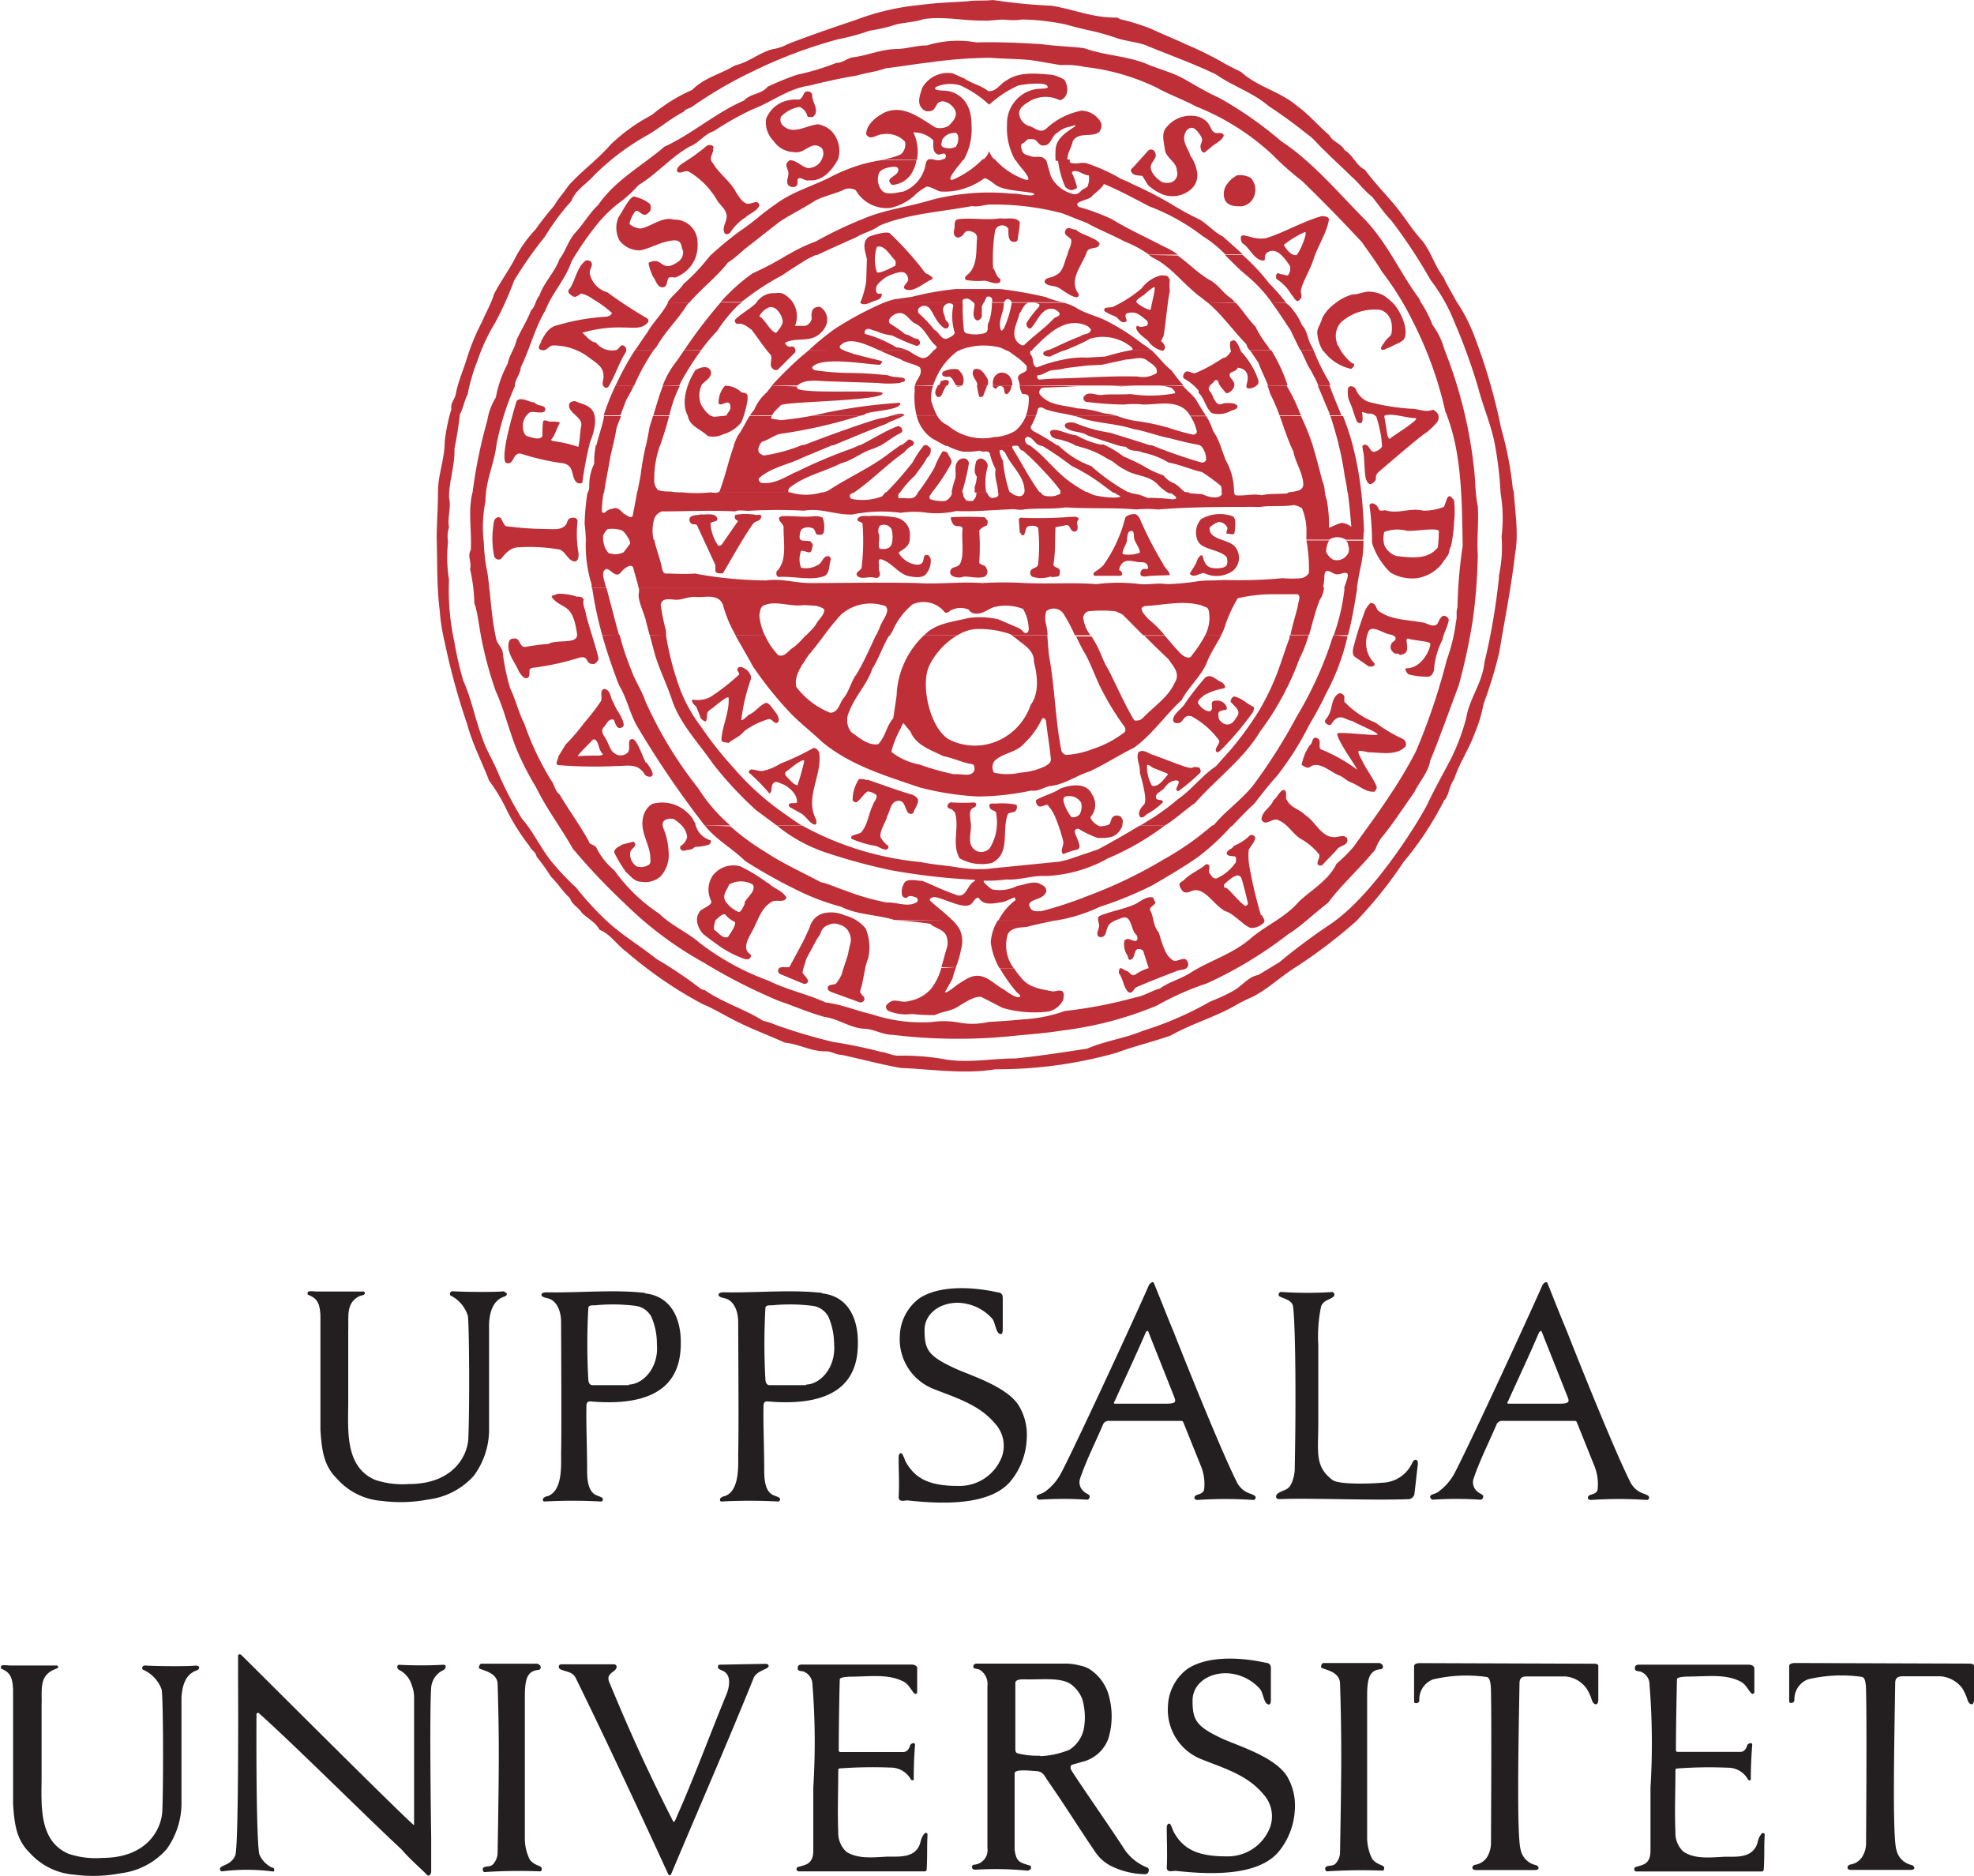
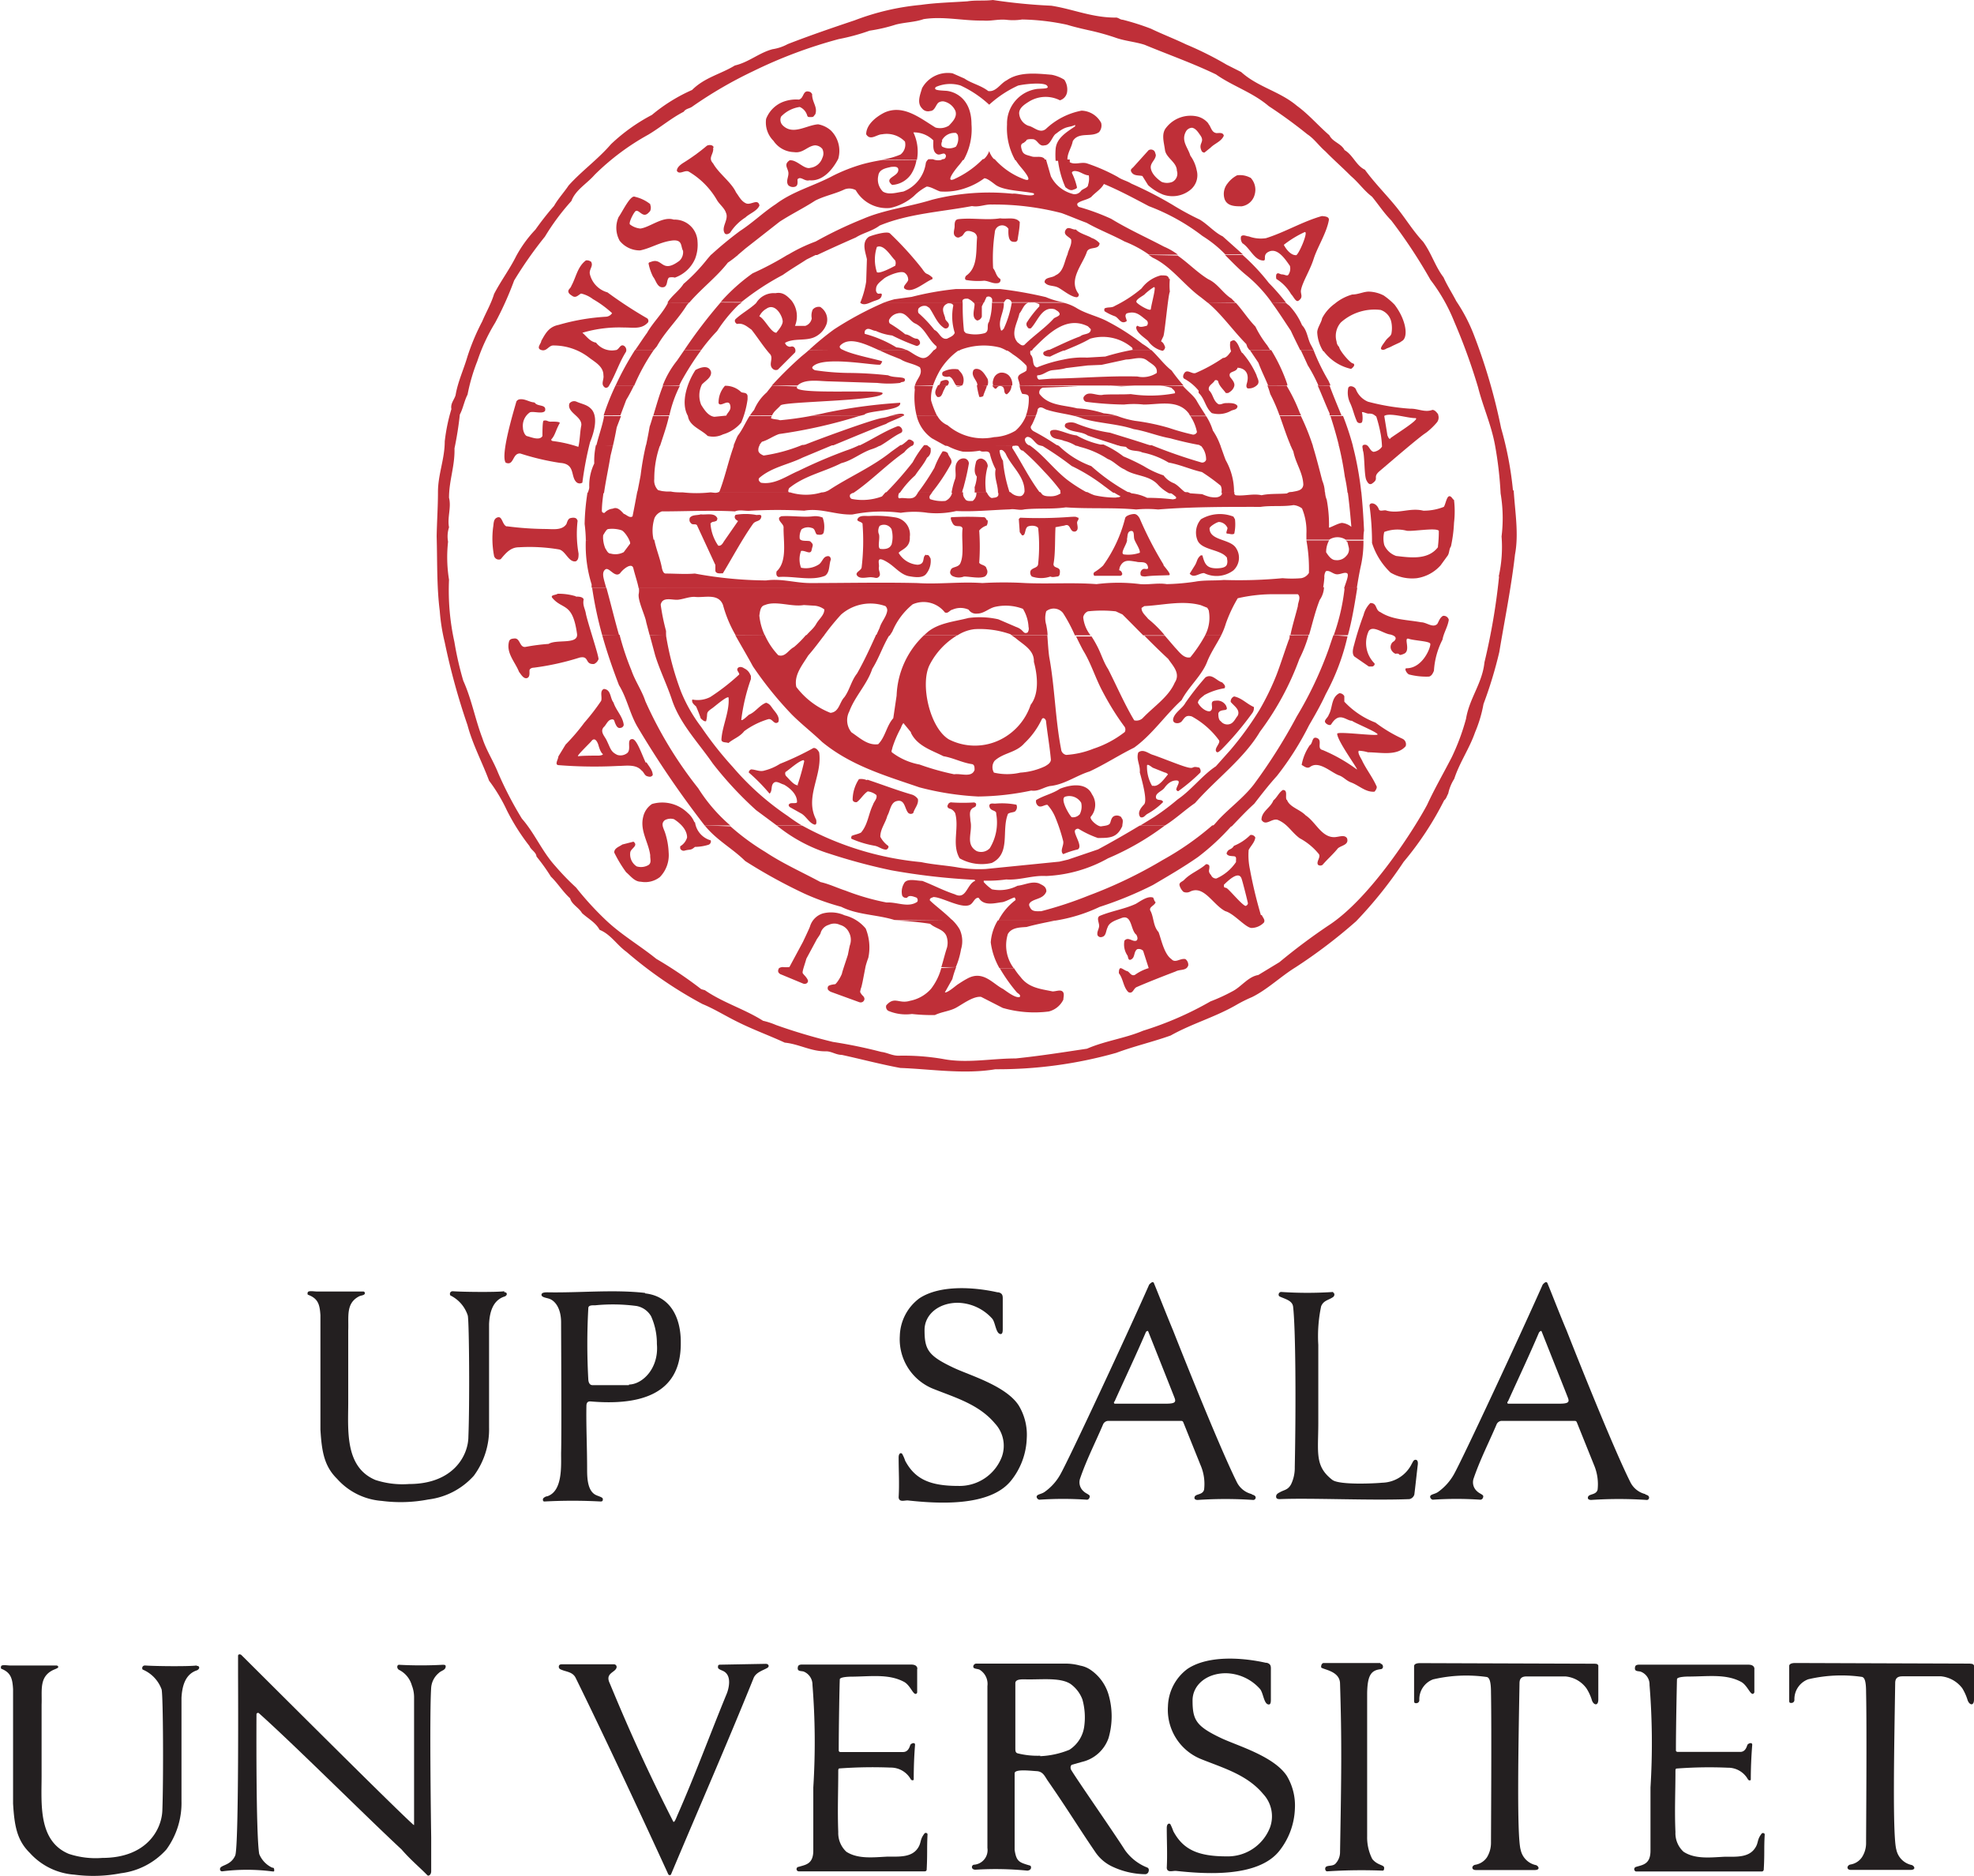
<svg xmlns="http://www.w3.org/2000/svg" viewBox="0 0 166.09 157.87">
  <defs>
    <style>.a,.b{fill:#231f20;}.a,.c{fill-rule:evenodd;}.c,.d{fill:#bf2f38;}</style>
  </defs>
  <path class="a" d="M96.53,157.14a4.16,4.16,0,0,1-1.88-1.47c-.89-1.41-4-5.87-4.52-6.74-.07-.12-.09-.35.06-.44l.85-.24a3.11,3.11,0,0,0,2.23-2,6.54,6.54,0,0,0,0-3.67,3.83,3.83,0,0,0-1.52-2.08,2.23,2.23,0,0,0-.86-.35,4.7,4.7,0,0,0-1.27-.17c-2.61,0-4.88,0-7.47,0a.26.26,0,0,0-.26.25c0,.2.28.17.51.25a1.4,1.4,0,0,1,.68,1.39l0,13.62a1.23,1.23,0,0,1-1.1,1.41c-.26,0-.32.44.12.42a27.21,27.21,0,0,1,4.33.08c.12,0,.32-.08.32-.25s-.06-.17-.24-.22c-.75-.23-1-.31-1.14-1.28l0-5.33c0-.1,0-1,0-1.11,0-.38,1.33-.21,1.86-.18s.68.44.91.78c1.65,2.37,2.63,4,4,6a3.51,3.51,0,0,0,1.47,1.26,6.67,6.67,0,0,0,2.74.63.3.3,0,0,0,.26-.15c.06-.12.1-.33-.08-.41Zm-9-9.41a6.82,6.82,0,0,1-1.91-.2c-.16-.05-.19-.17-.19-.4,0-2.74,0-5.08,0-5.5s.74-.31,1.16-.32c1.28,0,2.68-.14,3.48.38a2.83,2.83,0,0,1,1,1.3,5.59,5.59,0,0,1,.16,2.24,2.77,2.77,0,0,1-1.25,2,7.29,7.29,0,0,1-2.46.54Z" />
  <path class="a" d="M105.34,125.72a1.9,1.9,0,0,1-1.27-1c-1.63-3.27-5.36-12.75-5.36-12.75-.62-1.49-1.37-3.41-1.6-3.95-.08-.29-.3-.05-.42.07-1.72,3.91-6.77,14.75-7.49,16a4.43,4.43,0,0,1-1.26,1.41c-.31.25-.71.21-.72.45a.28.28,0,0,0,.23.24,29.13,29.13,0,0,1,4,0c.15,0,.24-.15.24-.29s-.33-.23-.51-.41a1,1,0,0,1-.3-1.09c.55-1.6,1.27-3,1.92-4.52a.49.49,0,0,1,.4-.32h6.19c.13,0,.15.07.19.16l1.42,3.53a4,4,0,0,1,.31,2.1c-.14.5-.81.3-.81.69,0,.11.11.17.27.17a34.72,34.72,0,0,1,4.67,0,.2.2,0,0,0,.21-.21c0-.13-.15-.21-.33-.25ZM98,118.11H93.78a.11.11,0,0,1,0-.19c.87-1.93,1.78-3.85,2.62-5.8,0-.06.17-.2.21-.09.34.86,2.08,5.23,2.22,5.6s0,.48-.75.48Z" />
  <path class="a" d="M138.45,125.72a1.9,1.9,0,0,1-1.27-1c-1.64-3.27-5.36-12.75-5.36-12.75-.63-1.49-1.37-3.41-1.6-3.95-.09-.29-.31-.05-.42.07-1.73,3.91-6.77,14.75-7.49,16a4.56,4.56,0,0,1-1.26,1.41c-.31.25-.72.21-.72.45a.28.28,0,0,0,.22.24,29.17,29.17,0,0,1,4,0c.16,0,.25-.15.25-.29s-.33-.23-.51-.41a1,1,0,0,1-.3-1.09c.55-1.6,1.27-3,1.92-4.52a.49.49,0,0,1,.39-.32h6.2c.13,0,.15.07.19.16l1.42,3.53a4.15,4.15,0,0,1,.31,2.1c-.14.5-.82.3-.82.69,0,.11.12.17.28.17a34.58,34.58,0,0,1,4.66,0,.19.19,0,0,0,.21-.21c0-.13-.14-.21-.32-.25Zm-7.32-7.61h-4.25a.11.11,0,0,1,0-.19c.87-1.93,1.78-3.85,2.61-5.8.05-.06.17-.2.22-.09.34.86,2.08,5.23,2.22,5.6s0,.48-.76.48Z" />
  <path class="b" d="M84,108.74c.41.09.37.36.37.67,0,.82,0,1.41,0,2.38,0,.19,0,.46-.17.46-.42,0-.44-1-.73-1.31a4,4,0,0,0-2.88-1.32c-1.63,0-2.8,1-2.8,2.29,0,1.66.31,2.17,2.45,3.18,1.35.64,4.41,1.51,5.48,3.18a4.75,4.75,0,0,1,.67,2.75,6,6,0,0,1-1.31,3.55c-1.82,2.29-6.38,1.93-8.71,1.68-.32,0-.71.16-.76-.25.07-1.16,0-2.23,0-3.37,0-.33.17-.42.29-.31a3.11,3.11,0,0,1,.26.59c.82,1.54,2.07,2.12,4.47,2.12a3.81,3.81,0,0,0,3.66-2.44,2.75,2.75,0,0,0-.58-2.82c-1.34-1.6-3.33-2.17-5.16-2.9a4.49,4.49,0,0,1-2.84-4.47,4.07,4.07,0,0,1,1.65-3.16c1.78-1.17,4.72-.92,6.57-.5Z" />
  <path class="b" d="M112.16,108.77c.13,0,.17.25,0,.37-.37.26-.79.27-1,.77a12.17,12.17,0,0,0-.24,3.25l0,6.54c0,2.53-.32,3.66,1.18,4.82.57.44,3.45.31,4.2.24a2.85,2.85,0,0,0,2.49-1.6c.08-.13.14-.33.31-.33s.22.18.19.42c-.1.83-.21,1.89-.29,2.51a.56.56,0,0,1-.41.38c-3.28.13-8.27-.11-10.89,0-.13,0-.33,0-.33-.21s.17-.29.34-.38c.36-.2.66-.18.92-.66a3.18,3.18,0,0,0,.31-1.45c.11-5.37.07-11.72-.14-13.49-.06-.53-.7-.65-1.13-.86-.17-.09-.08-.4.15-.38a33,33,0,0,0,4.36,0Z" />
  <path class="b" d="M34.84,153.54l0-10.73a2.74,2.74,0,0,0-.19-1,2.09,2.09,0,0,0-1.07-1.3c-.22-.12-.19-.44,0-.43a34.35,34.35,0,0,0,3.66,0c.14,0,.26,0,.26.13,0,.33-.36.34-.58.56a1.79,1.79,0,0,0-.64,1.21c-.16,2.26,0,12.63,0,12.63,0,1,0,1.79,0,2.84,0,.3-.22.44-.32.34-.64-.66-1.41-1.29-2.18-2.18-2.86-2.65-9.07-8.85-12-11.46-.07-.06-.2,0-.2.09s-.06,10.07.23,11.76a2.17,2.17,0,0,0,1.09,1.15c.07,0,.16,0,.17.17s0,.16-.21.14a16.65,16.65,0,0,0-4.17,0c-.13,0-.18-.1-.18-.19,0-.37.89-.25,1.28-1.14.32-.71.24-15.2.24-15.2v-1.6c0-.15.17-.16.27-.08s13.19,13.18,14.52,14.32Z" />
  <path class="b" d="M134.3,140a.22.22,0,0,1,.18.14V143c0,.59-.41.47-.54.06a3.9,3.9,0,0,0-.46-1,2.45,2.45,0,0,0-1.77-1h-3.26c-.42,0-.59.17-.6.55-.09,5.19-.24,12.92.1,14.05a1.66,1.66,0,0,0,1.3,1.28c.23.1.35.41-.12.41h-4.95c-.41,0-.36-.37-.07-.44a1.48,1.48,0,0,0,1-.63,2.33,2.33,0,0,0,.34-1.23c0-.8.06-9.64,0-12.63,0-1-.15-1.25-.34-1.31a12.24,12.24,0,0,0-4.54.2,1.79,1.79,0,0,0-1.15,1.73.25.25,0,0,1-.26.27c-.11,0-.18,0-.18-.22l0-2.89c0-.15.14-.26.51-.26l14.68.05Z" />
  <path class="b" d="M77.17,140.38c0,.78,0,1.26,0,2a.14.14,0,0,1-.14.15c-.22,0-.46-.72-.94-1-1.3-.71-2.83-.46-4.48-.45,0,0-.93,0-.95.22s-.09,4-.09,6a.14.14,0,0,0,.17.12l5.25,0c.44,0,.55-.46.6-.59s.42-.28.4,0c-.08,1-.11,1.94-.11,2.9,0,.07-.14.11-.24,0a1.92,1.92,0,0,0-1.71-1,38.27,38.27,0,0,0-4.29.07c-.1,0-.11.1-.11.22,0,1.83-.07,3.29,0,5.13a2.15,2.15,0,0,0,.68,1.66c1,.65,2.36.46,3.49.41.92,0,2,.09,2.53-.72.31-.46.14-.7.56-1.23.06-.08.26-.05.25.09-.06,1.25,0,1.55-.07,2.94,0,.19-.21.16-.21.16s-10.13,0-10.55,0a.19.19,0,0,1,0-.38c.56-.18,1.22-.21,1.22-1.37l0-5.31a60.69,60.69,0,0,0-.07-8.63,1.19,1.19,0,0,0-.74-1.12c-.17-.06-.5,0-.5-.26s.1-.34.44-.33c3,0,6.08,0,9.09,0,.29,0,.54.08.54.4Z" />
  <path class="b" d="M64.43,140c.25,0,.32.22.15.33-.35.22-1,.37-1.19.91-2.25,5.57-4.6,10.93-6.92,16.45,0,.08-.18.15-.25,0,0,0-4.41-9.65-7.78-16.5-.27-.56-.88-.51-1.32-.75a.23.23,0,0,1-.1-.23s0-.17.23-.17c1.08,0,3.18,0,4.42,0a.22.22,0,0,1,.21.25c-.07.45-1,.46-.58,1.34,1,2.4,2.62,6.29,5.34,11.63.09.18.26-.3.36-.53,1.48-3.36,2.76-6.85,4.16-10.25.12-.31.47-1.46-.28-1.86-.17-.09-.47-.17-.47-.32s0-.23.2-.23Z" />
-   <path class="b" d="M45.31,140.06c.2,0,.29.42,0,.45-.82.09-1.12.53-1.15,2,0,1.8,0,12.08,0,12.08a4,4,0,0,0,.42,1.89c.44.55,1,.48,1,.74,0,.1,0,.26-.17.24a44.56,44.56,0,0,0-4.63.06c-.12,0-.16-.14-.16-.21,0-.38.58-.15.85-.43a1.49,1.49,0,0,0,.4-1c.11-6.85.15-9.28,0-14.14,0-1-1.19-1.16-1.54-1.35-.09,0,0-.41.19-.4,1.59,0,3.15,0,4.75,0Z" />
  <path class="b" d="M42.43,108.73c.19,0,.21.1.21.17s-.09.17-.21.2c-1,.33-1.24,1.39-1.28,2.31,0,2.75,0,5.85,0,8.69a6.56,6.56,0,0,1-1.28,4.07,6.13,6.13,0,0,1-3.83,2,12.27,12.27,0,0,1-3.92.12,5.58,5.58,0,0,1-3.76-1.86c-1.09-1.07-1.29-2.32-1.4-4.14v-9.63c-.06-.86-.17-1.4-1.06-1.72a.23.23,0,0,1,0-.21c.06-.14.48-.07.72-.06,1.35,0,2.56,0,3.93,0a.14.14,0,0,1,.15.14c0,.19-.32.18-.49.27-1.13.59-.86,1.71-.91,2.88v6c0,2.33-.32,5.48,2.29,6.57a7.35,7.35,0,0,0,2.82.34c3.75,0,5-2.42,5-4,.11-2.61.07-9.58-.05-10.17A2.86,2.86,0,0,0,37.89,109c-.09-.16,0-.37.23-.35.81.06,3.63.09,4.31,0Z" />
  <path class="a" d="M54.27,108.79c-2.63-.3-5.5,0-8.18-.05-.21,0-.53,0-.53.21s.41.25.65.33c.43.14,1,.72,1,2,0,1,.05,9.34,0,11,0,1.11.13,3.19-1.16,3.62-.14,0-.37.15-.37.25s0,.19.14.19a43.78,43.78,0,0,1,4.71,0c.17,0,.2-.07.19-.22s-.39-.22-.63-.35c-.63-.35-.69-1.33-.69-2.08,0-2-.09-3.65-.06-5.38,0-.36.18-.4.35-.39,6.7.58,7.62-2.59,7.59-5,0-2-.83-3.85-3-4.09Zm-1.36,7.76c-.61,0-2.2,0-3.06,0-.28,0-.34-.31-.35-.47a54.21,54.21,0,0,1,0-6c0-.29.37-.24.6-.25a15.14,15.14,0,0,1,3.46.06,1.79,1.79,0,0,1,1.22.86,5.58,5.58,0,0,1,.49,2.34c.18,2-1.17,3.38-2.34,3.41Z" />
-   <path class="a" d="M69.17,108.79c-2.63-.3-5.5,0-8.18-.05-.21,0-.53,0-.53.21s.41.25.65.33c.43.14,1,.72,1,2,0,1,.06,9.34,0,11,0,1.11.13,3.19-1.16,3.62-.14,0-.37.15-.37.25s0,.19.14.19a44,44,0,0,1,4.72,0c.16,0,.19-.07.19-.22s-.4-.22-.64-.35c-.63-.35-.69-1.33-.69-2.08,0-2-.09-3.65-.06-5.38,0-.36.18-.4.35-.39,6.7.58,7.62-2.59,7.59-5,0-2-.83-3.85-3-4.09Zm-1.35,7.76c-.62,0-2.2,0-3.07,0-.28,0-.34-.31-.35-.47a54.21,54.21,0,0,1,0-6c0-.29.37-.24.6-.25a15.14,15.14,0,0,1,3.46.06,1.79,1.79,0,0,1,1.22.86,5.74,5.74,0,0,1,.5,2.34c.17,2-1.17,3.38-2.34,3.41Z" />
  <path class="b" d="M16.55,140.17c.2,0,.21.11.21.17s-.09.17-.2.21c-1,.33-1.24,1.38-1.29,2.31,0,2.75,0,5.85,0,8.69A6.63,6.63,0,0,1,14,155.62a6.13,6.13,0,0,1-3.83,2,12.21,12.21,0,0,1-3.91.12A5.58,5.58,0,0,1,2.5,155.9c-1.09-1.07-1.29-2.32-1.4-4.14v-9.63c-.05-.86-.17-1.4-1-1.72a.25.25,0,0,1,0-.22c.06-.13.48-.06.73-.05,1.34,0,2.55,0,3.92,0,.07,0,.16.05.15.14s-.32.18-.49.27c-1.13.59-.86,1.71-.91,2.88v6c0,2.32-.31,5.48,2.29,6.56a7.18,7.18,0,0,0,2.82.34c3.75,0,5-2.41,5.05-4,.1-2.61.07-9.58-.06-10.17A2.88,2.88,0,0,0,12,140.48c-.09-.15,0-.36.23-.34.82.06,3.63.09,4.31,0Z" />
  <path class="b" d="M106.57,139.91c.41.1.36.36.36.67,0,.83,0,1.42,0,2.39,0,.19,0,.45-.17.45-.42,0-.45-.94-.74-1.3a3.94,3.94,0,0,0-2.88-1.33c-1.63,0-2.8,1-2.8,2.29,0,1.66.31,2.18,2.45,3.19,1.35.63,4.41,1.51,5.49,3.17a4.85,4.85,0,0,1,.67,2.76,6.06,6.06,0,0,1-1.31,3.54c-1.83,2.3-6.38,1.93-8.72,1.68-.31,0-.71.16-.75-.25.06-1.16,0-2.22,0-3.37,0-.33.18-.42.3-.31a4.35,4.35,0,0,1,.25.59c.82,1.54,2.07,2.12,4.48,2.12a3.81,3.81,0,0,0,3.66-2.44,2.75,2.75,0,0,0-.58-2.81c-1.34-1.61-3.34-2.18-5.16-2.91a4.47,4.47,0,0,1-2.85-4.47,4.06,4.06,0,0,1,1.65-3.15c1.78-1.18,4.72-.93,6.58-.51Z" />
  <path class="b" d="M116.17,140c.21,0,.3.42,0,.45-.82.09-1.11.53-1.14,2,0,1.8,0,12.08,0,12.08a4,4,0,0,0,.43,1.89c.44.55,1,.48,1,.74,0,.1,0,.26-.16.24a44.52,44.52,0,0,0-4.63.06c-.13,0-.17-.14-.17-.21,0-.38.58-.15.86-.43a1.41,1.41,0,0,0,.39-1c.12-6.85.15-9.28,0-14.14,0-1-1.19-1.16-1.54-1.34-.1,0-.06-.42.18-.41,1.6,0,3.15,0,4.75,0Z" />
  <path class="b" d="M147.61,140.38c0,.78,0,1.26,0,2a.17.17,0,0,1-.14.15c-.23,0-.47-.72-.95-1-1.29-.71-2.83-.46-4.48-.46,0,0-.93,0-.94.22s-.09,4-.09,6c0,.06.05.12.17.12l5.25,0c.43,0,.54-.45.59-.58s.43-.28.41,0c-.08,1-.12,2-.12,2.91,0,.07-.13.11-.23,0a1.91,1.91,0,0,0-1.71-1,36.2,36.2,0,0,0-4.3.07c-.09,0-.1.1-.1.22,0,1.83-.08,3.29,0,5.13a2.11,2.11,0,0,0,.68,1.65c1,.66,2.35.47,3.49.42.91,0,2,.09,2.53-.73.31-.45.14-.7.56-1.22.06-.08.26-.05.25.09-.07,1.25,0,1.55-.08,2.93a.17.17,0,0,1-.2.17s-10.13,0-10.56,0a.2.2,0,0,1,0-.38c.57-.18,1.23-.21,1.23-1.37l0-5.31a60.7,60.7,0,0,0-.08-8.63,1.15,1.15,0,0,0-.74-1.12c-.16-.06-.49,0-.49-.26s.09-.34.44-.33c3,0,6.08,0,9.09,0,.28,0,.53.08.53.4Z" />
  <path class="b" d="M165.9,140a.23.23,0,0,1,.19.14V143c0,.59-.4.47-.54.05a4.3,4.3,0,0,0-.45-1,2.56,2.56,0,0,0-1.78-1h-3.25c-.42,0-.6.17-.61.54-.08,5.2-.24,12.93.1,14.06a1.67,1.67,0,0,0,1.3,1.28c.24.1.36.41-.12.41h-5c-.41,0-.35-.37-.07-.45a1.45,1.45,0,0,0,1-.63,2.18,2.18,0,0,0,.34-1.22c0-.8.07-9.64,0-12.64,0-1-.14-1.24-.34-1.3a12.19,12.19,0,0,0-4.53.2,1.78,1.78,0,0,0-1.16,1.73.25.25,0,0,1-.26.26c-.11,0-.18,0-.18-.21l0-2.89c0-.15.14-.26.51-.26l14.68.05Z" />
-   <path class="c" d="M64.57,74.29a13.59,13.59,0,0,0-2.3-1.4,2.19,2.19,0,0,0-2.29.77,2.11,2.11,0,0,0-.15,2.13c.19.41-.94.67-1,1-.45.57,0,1.53.41,1.86s.83.62,1.25.93a8.72,8.72,0,0,0,2.19,1.12c.11,0,.31.07.41-.07.25-.34,0-.26-.22-.59-.34-.59.37-1.52.58-2,.42-.86.67-1.71,1.54-2.19.38-.17,1,.14,1.18-.32-.34-.62-1.08-.75-1.57-1.27Zm-3.31,4.54c-.45.22-.84-.41-1.19-.61a2,2,0,0,1,.14-.8c.17-.14.58-.58.8-.48a2.35,2.35,0,0,0,.84.65c.06.33-.44,1-.59,1.24ZM62.69,76c-.1.17-.29.68-.51.75a2.54,2.54,0,0,1-1-.73c-.59-.63.06-1.19.16-1.59a2,2,0,0,1,2,0c.33.55-.57,1.11-.71,1.56Z" />
  <path class="c" d="M77.93,46.67c-.4.15,0,.79-.72.85a2,2,0,0,1-1.6-1c.24-.3,1-.43.94-1.35a1.45,1.45,0,0,0-1.2-1.63,9.78,9.78,0,0,0-2.25-.12c-.29,0-.74-.07-.92.2s.25.23.39.43a18.65,18.65,0,0,1-.07,3.66c0,.31-.64.44-.36.75s.91.06,1.25.12c.19,0,.34.11.5,0,.32-.22,0-.54.06-.86s-.32-1.06.75-.39c.6.37,1.06,1,1.76,1.15.42.07,1.19.22,1.49-.22A1.71,1.71,0,0,0,78.3,47c-.1-.17-.16-.37-.37-.28ZM75,45.84c-.16.35-.56.38-.9.35s0-1-.17-1.29a.83.83,0,0,1,.08-.65.73.73,0,0,1,1,.27,2.46,2.46,0,0,1,0,1.32Z" />
  <path class="c" d="M74.89,19.65c-.22-.25-1.52.15-1.78.27-.65.46-.29,1.29-.17,1.89l-.06,1.88a7.71,7.71,0,0,1-.5,1.78c.3.3.78,0,1.14-.13s.58-.16.66-.46-.21-.12-.32-.18-.18-.21-.15-.38c0-.39.37-.62.64-.86s1.44-.74,1.77-.5a.68.68,0,0,1,.29.51c.09.3-.75.72-.11.91s1.54-.66,2.16-.9l0-.12c-.55-.5-.45-.12-.87-.74a27.83,27.83,0,0,0-2.73-3Zm.39,2.73c-.2.11-1.29.69-1.5.52a3.41,3.41,0,0,1,0-2.12c.61-.27,1.2.83,1.53,1.12a.57.57,0,0,1,0,.48Z" />
  <path class="c" d="M69.06,25.84a.66.66,0,0,0-.68.21,1.24,1.24,0,0,0-.08.74.81.81,0,0,1-.54.63l-.87,0a2.15,2.15,0,0,0-.3-2.14c-.39-.42-.75-.73-1.34-.61a1.73,1.73,0,0,0-1.63.83c-.52.5-1.24.88-1.75,1.37-.1.15,0,.31.14.39.5-.11.86.23,1.22.48.47.59,1,1.42,1.51,2,.42.38-.15.92.29,1.3a.38.38,0,0,0,.42.06l1.45-1.45c.1-.26-.08-.6-.4-.47a.46.46,0,0,1-.45-.33c.69-.41,1.68-.15,2.43-.46a1.92,1.92,0,0,0,1.08-1.17,1.26,1.26,0,0,0-.5-1.36ZM65.33,28c-.47,0-1-1.2-1.44-1.38a1.41,1.41,0,0,1,.59-.64c.71-.51,1.31.51,1.37,1,.06.31-.35.8-.52,1Z" />
  <path class="c" d="M79.2,81.45a5,5,0,0,1-.87,1.76,3.17,3.17,0,0,1-1.76,1c-.95.29-1.29-.42-2,.38a.4.4,0,0,0,.16.46,3.8,3.8,0,0,0,2,.27,15.41,15.41,0,0,0,1.93.09c.58-.28,1.23-.32,1.77-.61s1.46-1,2.12-.92l1.82.93a9.61,9.61,0,0,0,3.87.3,1.87,1.87,0,0,0,1.23-1c0-.21.12-.53-.08-.69s-.53,0-.83,0c-1-.21-2-.29-2.69-1.21a5.68,5.68,0,0,1-.55-.74h-1.2a13.88,13.88,0,0,0,1.41,2c.09.13.39.21.27.42-.36.12-1.11-.48-1.41-.68-.86-.43-1.67-1.6-3-.87-.3.16-.48.28-.79.48-.16.1-.89.75-1.1.68l.63-1.12a8.16,8.16,0,0,1,.32-1Z" />
  <path class="c" d="M75.29,77.45l.07,0a27.39,27.39,0,0,1,2.9.28c.44.4,1.1.44,1.36,1a1.63,1.63,0,0,1,.06,1c-.18.54-.31,1.11-.48,1.65h1.22a6.67,6.67,0,0,0,.44-1.5,2.36,2.36,0,0,0-.12-1.69,3.67,3.67,0,0,0-.64-.8Zm8.66,0a4.12,4.12,0,0,0-.59,1.84,5.87,5.87,0,0,0,.73,2.17h1.2a3.21,3.21,0,0,1-.49-2.87c.32-.55,1-.55,1.57-.59.78-.22,1.58-.37,2.38-.54Z" />
  <path class="c" d="M59.29,69.45l0,0c1,1.25,2.32,1.92,3.41,3a44.23,44.23,0,0,0,5,2.75,20.11,20.11,0,0,0,3.08,1.1c1.37.69,3,.65,4.48,1.11H80.1c-.65-.66-1.52-1.29-1.87-1.66,0-.19.13-.19.31-.27.76,0,2.62,1.17,3.21.55.18-.17.32-.54.6-.48.41.69,1.27.46,1.9.37.28,0,.85-.35,1.13-.41,0,.06.1.15.06.23A4.94,4.94,0,0,0,84,77.46h4.8a13.65,13.65,0,0,0,3.72-1.15A31.2,31.2,0,0,0,97,74.47c1.29-.76,2.57-1.5,3.8-2.36a19.84,19.84,0,0,0,2.86-2.66H102a24.2,24.2,0,0,1-4.15,2.9,38.28,38.28,0,0,1-6.24,3,32.48,32.48,0,0,1-4,1.32c-.33,0-.72.06-.9-.24s-.14-.37,0-.52c.41-.33,1.09-.27,1.33-.9,0-.41-.29-.51-.62-.68-.61-.21-1.21.14-1.81.2a3.26,3.26,0,0,1-2.15.3,4,4,0,0,1-.69-.61v-.12A11.32,11.32,0,0,0,84.66,74c1.17.08,2.18-.36,3.36-.29a11.67,11.67,0,0,0,5.21-1.49A22.63,22.63,0,0,0,98,69.47l0,0H95.89c-1.16.7-2.33,1.37-3.5,2l-2.53.86-.72.17-6.2.62A10.89,10.89,0,0,1,80.66,73c-1-.18-2.13-.24-3.16-.46a25.7,25.7,0,0,1-10-3.07H65.37a13.26,13.26,0,0,0,4.44,2.37A49.2,49.2,0,0,0,75,73.23a54.84,54.84,0,0,0,7,.8l.06.08c-.72.27-.74,1.63-1.72,1.14-1-.33-1.74-.74-2.74-1.13-.47,0-1.33-.27-1.55.24a1.36,1.36,0,0,0-.14,1,.35.35,0,0,0,.42.17c.17-.26.55-.08.79,0a.29.29,0,0,1,.06.35c-.77.53-1.72,0-2.58.06a20,20,0,0,1-3.46-1c-.71-.23-1.38-.56-2.1-.72-1.56-.84-3.16-1.55-4.64-2.53a19.79,19.79,0,0,1-2.94-2.16Z" />
  <path class="c" d="M50.67,53.45c.4,1.43.88,2.82,1.41,4.2.67,1.09.9,2.37,1.54,3.48a81,81,0,0,0,5.67,8.33h2.16a13.83,13.83,0,0,1-2.7-3.13A34.2,34.2,0,0,1,54.3,59c-.29-.89-.86-1.69-1.17-2.59a23,23,0,0,1-1-3Zm4,0,.46,1.71c.4,1.28,1,2.48,1.42,3.76.68,2,2.22,3.58,3.42,5.32a30.54,30.54,0,0,0,3.65,3.93l1.74,1.29h2.11c-.4-.24-.8-.51-1.19-.8a22.89,22.89,0,0,1-4.62-4.12A30.22,30.22,0,0,1,59,61.17a12.93,12.93,0,0,1-1.71-3,24.33,24.33,0,0,1-1.26-4.76Zm7.2,0c.49.88,1,1.73,1.48,2.62a30.68,30.68,0,0,0,3.28,4.06c.82.82,1.74,1.53,2.54,2.3,2.43,2,5.33,2.84,8.19,3.82a24,24,0,0,0,4.94.77,22.42,22.42,0,0,0,4.47-.5c.6.09,1-.26,1.57-.38,1.22-.12,2.19-.87,3.34-1.23,1.27-.59,2.48-1.38,3.74-2,1.52-1.09,2.6-2.72,4-4,.6-1.15,1.72-2.07,2.17-3.28.31-.76.79-1.45,1.16-2.17h-1.35a11.78,11.78,0,0,1-1.25,1.85c-.55.12-.93-.46-1.28-.82l-.86-1H96.29c.66.67,1.32,1.32,2,1.95.37.56,1.07,1.21.55,2-.52,1.21-1.76,2-2.71,3a.77.77,0,0,1-.7.17c-.83-1.39-1.47-2.89-2.2-4.32-.4-.61-.59-1.32-.93-1.95a9,9,0,0,0-.46-.79H90.54c.19.39.38.78.59,1.17.65,1.05,1,2.23,1.57,3.33s1.19,2.12,1.94,3.13a.46.46,0,0,1,0,.41A8.62,8.62,0,0,1,92,63a7.35,7.35,0,0,1-2.29.52.53.53,0,0,1-.43-.48c-.49-2.51-.53-5.23-1-7.77-.08-.58-.11-1.2-.16-1.81h-3l.33.23c.65.56,1.58,1,1.54,2,.3,1.1.47,2.66-.27,3.61a5.06,5.06,0,0,1-2.5,2.91,4.82,4.82,0,0,1-4.39,0c-1.63-1-2.42-4.69-1.61-6.27a6.16,6.16,0,0,1,2.32-2.48H77.74a7.33,7.33,0,0,0-2.3,5.07l-.28,1.9c-.58.66-.66,1.57-1.27,2.19-.89.12-1.54-.53-2.25-1a1.61,1.61,0,0,1-.18-1.76c.47-1.27,1.51-2.29,1.93-3.58.58-.92.89-1.94,1.46-2.86H73.71c-.5,1.1-1,2.2-1.6,3.25-.49.62-.62,1.39-1.07,2-.41.42-.43,1.25-1.17,1.31A6.65,6.65,0,0,1,67,57.8c-.21-1,.5-1.83,1-2.64.48-.55.91-1.13,1.35-1.71H67.8a8.28,8.28,0,0,1-1,1c-.46.23-.73.88-1.32.68a6,6,0,0,1-1.13-1.7Zm46.64,0c0,.14,0,.28-.08.41-.36,1-.65,1.93-1,2.86a21.67,21.67,0,0,1-1.45,3,26.64,26.64,0,0,1-2.45,3.38l-1.23,1.38c-1.14.75-2.06,2-3.21,2.78a20.49,20.49,0,0,1-1.94,1.46l-1.22.75H98c.88-.54,1.68-1.3,2.55-1.9,1.75-2,4.11-3.72,5.46-6a23.89,23.89,0,0,0,3.32-6.13,11.06,11.06,0,0,0,.78-2Zm3.68,0c-.13.37-.25.73-.37,1.09a31.62,31.62,0,0,1-2.71,5.74A46.13,46.13,0,0,1,105.5,66c-.86,1.12-2.07,2-3,3-.16.19-.32.37-.48.53h1.62c.62-.65,1.23-1.3,1.89-1.9.61-.79,1.23-1.59,1.91-2.34a25,25,0,0,0,2.7-4.26c.5-.86,1-1.73,1.41-2.63a18.87,18.87,0,0,0,1.83-4.86ZM76.63,61.63c.53,1.14,1.75,1.49,2.75,2,.84.14,1.57.55,2.43.67.21.08.18.3.19.48-.24.68-1.13.28-1.72.37a21.57,21.57,0,0,1-2.91-.82,5.47,5.47,0,0,1-2.29-1c-.15-.09,0-.27,0-.4a9.24,9.24,0,0,1,.72-1.68,1.36,1.36,0,0,1,.21-.41l.65.79ZM88,60.58c.12,1.12.32,2.21.42,3.33,0,.28-.29.45-.5.57a5.7,5.7,0,0,1-2.07.53,4.89,4.89,0,0,1-2.22,0,.89.89,0,0,1,.06-1c.76-.69,1.8-.66,2.51-1.48a6.73,6.73,0,0,0,1.45-2c.12-.24.35,0,.35.13Z" />
  <path class="c" d="M49.82,49.45a32.62,32.62,0,0,0,.85,4h1.42c-.38-1.32-.7-2.67-1.07-4Zm3.93,0a1.62,1.62,0,0,1,0,.48c-.14.53.56,1.92.62,2.42l.29,1.1h1.38c0-.12,0-.24,0-.36a18,18,0,0,1-.45-2.21c.15-.72,1-.36,1.48-.42s.87-.24,1.36-.24c.81.11,2-.35,2.4.68a10.6,10.6,0,0,0,1.07,2.56h2.45a5.08,5.08,0,0,1-.46-1.67c.06-.33.07-.79.47-.88.92-.39,2.25.18,3.27,0l.81.05a1.57,1.57,0,0,1,.92.32c0,.48-.45.8-.68,1.21s-.57.64-.86,1h1.5a19.82,19.82,0,0,1,1.45-1.78A3.75,3.75,0,0,1,74.5,51a.48.48,0,0,1,.15.39c-.08.53-.49.92-.64,1.44l-.3.66h1.14c.08-.11.15-.23.23-.35a5.88,5.88,0,0,1,1.71-2.29,2.27,2.27,0,0,1,2.71.68c.28.13.41-.2.63-.23a1.67,1.67,0,0,1,1.37,0,.74.74,0,0,0,.72.33c.54,0,.93-.4,1.43-.55a4.06,4.06,0,0,1,2.42.15,3.27,3.27,0,0,1,.47,1.52.56.56,0,0,1-.08.47c-.39.18-.29-.23-.95-.46L84,52.11A7.12,7.12,0,0,0,81.48,52c-1.14.3-2.49.4-3.44,1.19l-.3.27h2.82A3.29,3.29,0,0,1,82,52.94a7.73,7.73,0,0,1,3,.42l.14.09h3c0-.29-.06-.59-.11-.87a2,2,0,0,1,0-1.15,1,1,0,0,1,1.41.15,13.22,13.22,0,0,1,1,1.88h1.32a2.92,2.92,0,0,1-.62-1.52.66.66,0,0,1,.4-.5,10.77,10.77,0,0,1,2.34,0l.56.26c.6.59,1.17,1.18,1.75,1.76H98a9.69,9.69,0,0,0-1.4-1.39c-.21-.28-.57-.54-.55-.92l.23-.15c1.59-.08,3.19-.5,4.75-.08l.55.22.12.21a3.21,3.21,0,0,1-.31,2.12h1.35a5.73,5.73,0,0,0,.4-1,11.93,11.93,0,0,1,1-2.13,13.25,13.25,0,0,1,3.18-.34l1.88,0c.29.26,0,.68,0,1-.2.8-.45,1.59-.62,2.41h1.57c.29-1,.52-2,.89-2.93a2,2,0,0,0,.36-1.07Zm59.37,0a1,1,0,0,0,0,.15,17.43,17.43,0,0,1-.9,3.85h1.19c.06-.22.12-.44.17-.66.26-1.09.44-2.22.62-3.33Z" />
  <path class="c" d="M49.29,45.45a11,11,0,0,0,.49,3.73,2.51,2.51,0,0,0,0,.27H51l-.15-.54c-.08-.32-.22-.78.09-1s.78.74,1.23.33c.29-.4,1-.93,1.12-.42s.36,1.2.44,1.66h57.59a8.43,8.43,0,0,0,.11-.88.89.89,0,0,1,.12-.53c.29-.13.57.21.89.25s.66-.2.89-.09-.14.88-.23,1.26h1.06c.09-.58.19-1.16.31-1.74a9.32,9.32,0,0,0,.25-2.26h-1.49l.14.11.1.41a.76.76,0,0,1-.2.77,1,1,0,0,1-.89.35c-.36,0-.62-.38-.8-.66a2,2,0,0,1,.25-1h-1.91a13.16,13.16,0,0,1,.21,2.74.94.94,0,0,1-.65.44,9.09,9.09,0,0,1-1.57,0,38.94,38.94,0,0,1-4.94.15c-.76.07-1.63,0-2.39.14a18.94,18.94,0,0,1-2.41.21c-.75-.12-1.47.06-2.23,0a14.63,14.63,0,0,0-3.68,0c-2-.15-4,0-6-.09a31.2,31.2,0,0,0-3.61,0c-1.84-.13-3.67.12-5.47,0-3-.07-6,0-9,0-1.27,0-2.4-.4-3.72-.22a34.1,34.1,0,0,1-6-.58c-.79.07-1.67,0-2.44,0-.21,0-.27-.26-.32-.42-.14-.81-.49-1.61-.65-2.43H52.93c.09.19.12.34.06.37l-.51.68a1.5,1.5,0,0,1-1.1.12c-.24,0-.33-.27-.45-.44a2.46,2.46,0,0,1-.18-.73Z" />
  <path class="c" d="M49.43,41.45a19,19,0,0,0-.24,2.64,12.08,12.08,0,0,1,.1,1.36h1.46a2.29,2.29,0,0,1,0-.42c.08-.12.26-.47.4-.51a2.59,2.59,0,0,1,1.12.09c.21.06.53.51.68.84H55a3.48,3.48,0,0,1,.07-1.86,1.07,1.07,0,0,1,.62-.56c2,0,4.09-.11,6.15,0,.42-.18.89,0,1.34-.06a42.13,42.13,0,0,1,4.49,0c1.4-.25,2.66.38,4.06.32a12.25,12.25,0,0,1,4.06-.14,7.45,7.45,0,0,1,2.26,0A7.45,7.45,0,0,0,80.46,43c1.51.07,3-.09,4.51-.14.42-.07.8.11,1.22,0,1.19-.12,2.33,0,3.49-.17,1.93.14,4,0,5.92.18a9.43,9.43,0,0,1,1.84,0c2.8-.23,5.79-.22,8.63-.22.89-.13,1.86,0,2.77-.15a1.42,1.42,0,0,1,.71.28,4.93,4.93,0,0,1,.37,2.13c0,.17,0,.34,0,.5h1.92a1.27,1.27,0,0,1,1.39,0h1.49c0-.25,0-.51.05-.76-.05-1.09-.12-2.17-.23-3.24H113.4c.18,1.36.3,2.92.3,2.92a1.5,1.5,0,0,0-.77-.33c-.31,0-1.08.45-1.11.39a11.49,11.49,0,0,0-.19-2.34,1.87,1.87,0,0,1-.14-.64h-3a1,1,0,0,0-.21.11c-.71.06-1.47,0-2.13.15-.74-.16-1.46.09-2.19,0l-.1-.09v-.17h-1.06a.58.58,0,0,1,0,.19c-.22.33-.68.26-1,.21a3.87,3.87,0,0,1-.65-.23l-1-.07-.22-.1H98.39a3.5,3.5,0,0,1,.55.4c.09.2-.15.17-.24.21a17.25,17.25,0,0,0-2.18-.13,3.89,3.89,0,0,0-1.31-.38l-.19-.1H93.69a3.81,3.81,0,0,0,.58.34c-.06.12-.25.07-.38.12a8.3,8.3,0,0,1-1.81-.2,4.29,4.29,0,0,1-.58-.26H89.23a.2.2,0,0,1,0,.11,1.44,1.44,0,0,1-.82.24c-.25,0-.54,0-.72-.16l-.15-.19H86.2c-.07.17-.19.35-.4.34a1.08,1.08,0,0,1-.78-.34H84a2.11,2.11,0,0,1,0,.25c-.08.23-.32.2-.5.24s-.38-.26-.48-.48h-.87a.82.82,0,0,1-.31.73c-.21,0-.54.06-.65-.19a.63.63,0,0,1-.15-.53h-.92a1,1,0,0,1-.58.72A3.08,3.08,0,0,1,78.26,42a.27.27,0,0,1,0-.33l.18-.25H77.26l-.15.23c-.32.5-1,.17-1.42.28-.15,0-.11-.22-.09-.32a1,1,0,0,1,.08-.18H74.5l-.29.34a4.67,4.67,0,0,1-2.55.21.27.27,0,0,1-.12-.38l.25-.17H69.14a4.55,4.55,0,0,1-2.66,0H60.4c-.19.08-.45,0-.63,0a10.57,10.57,0,0,1-2.32,0c-.34,0-.68,0-1-.07H53.62c-.13.7-.26,1.4-.4,2.09-.25.17-.48-.13-.74-.22-.24-.26-.53-.61-.92-.43a1.05,1.05,0,0,0-.69.35.18.18,0,0,1-.23-.14c0-.56.08-1.11.15-1.65Z" />
  <path class="c" d="M50.14,37.45A6.24,6.24,0,0,0,50,39a4.25,4.25,0,0,0-.42,2c0,.16-.09.33-.12.49h1.36c.15-1.06.38-2.09.55-3.15.07-.28.14-.56.2-.85Zm4.21,0A24.2,24.2,0,0,0,53.9,40c-.09.48-.19,1-.28,1.44h2.82a7.49,7.49,0,0,1-1.07-.2,1.14,1.14,0,0,1-.32-.93,8.38,8.38,0,0,1,.49-2.86Zm7.42,0c-.47,1.27-.74,2.61-1.22,3.87a.27.27,0,0,1-.15.13h6.08l-.08,0c-.14-.09-.05-.28,0-.38,1.31-1.06,2.94-1.36,4.39-2.1.93-.23,1.67-.89,2.57-1.18a3.27,3.27,0,0,0,.71-.32h-1.8a8.43,8.43,0,0,1-1.08.44,42.19,42.19,0,0,0-4,1.71c-1,.42-2,1.19-3.16,1-.15-.1-.26-.25-.15-.4,1.06-.92,2.45-1.12,3.66-1.72l2.54-1.06H67.5a13.84,13.84,0,0,1-3.25.89c-.16-.07-.4-.18-.44-.39a.78.78,0,0,1,.11-.49Zm14,0L75,38c-1.66,1.33-3.54,2.11-5.28,3.26a3.54,3.54,0,0,1-.57.22h2.65c1.48-1,2.81-2.4,4.28-3.42a2.12,2.12,0,0,1,.7-.58Zm2,0a.23.23,0,0,0-.07.07,8.65,8.65,0,0,0-.91,1.38,29.87,29.87,0,0,1-2.25,2.56h1.18A8.06,8.06,0,0,1,77,40c.35-.53.73-.94,1-1.49a.71.71,0,0,0,.31-.65c0-.19,0-.15-.16-.28L78,37.46Zm1.82,0A5,5,0,0,0,81,38a6.18,6.18,0,0,0,1.44-.08c.26.2.68-.09.84.24a5.51,5.51,0,0,0,.49,1.32c-.14.72.21,1.31.2,2H85a.36.36,0,0,1-.07-.1,11.74,11.74,0,0,1-.54-2.61,2,2,0,0,1-.29-.86c.21-.17.41.1.51.25.49,1.11,1.65,1.94,1.59,3.25a.19.19,0,0,0,0,.07h1.32c-.91-1.2-1.54-2.52-2.34-3.77a.17.17,0,0,1,.11-.23Zm6,0c.18.12.19.45.48.47a20.89,20.89,0,0,1,1.78,1.75,16.21,16.21,0,0,1,1.36,1.59.65.65,0,0,1,0,.2H91.5a12.89,12.89,0,0,1-1.68-1.07c-1.14-.88-2-2.09-3.19-2.92Zm2,0a26.74,26.74,0,0,1,2.58,1.76,15.33,15.33,0,0,1,2.74,1.69c.25.18.5.38.76.56H95a16.79,16.79,0,0,1-3.18-2.24,7.65,7.65,0,0,1-2.69-1.67L89,37.46Zm2.92,0a1.92,1.92,0,0,0,.43.17,7.64,7.64,0,0,1,2.26,1c.51.18.9.67,1.42.88.89.6,2.08.44,2.85,1.33a3.62,3.62,0,0,0,.9.68h1.49c-.39-.22-.67-.63-1.07-.84A2,2,0,0,1,97.9,40a7.75,7.75,0,0,1-1.65-.77,18.21,18.21,0,0,0-1.73-.83,8.23,8.23,0,0,0-1.68-1Zm3.53,0,.24.09.46.06c.34.44.95.25,1.37.47a6.81,6.81,0,0,1,2.21.85c1,.18,1.86.59,2.81.8a16.35,16.35,0,0,1,1.58,1.15.94.94,0,0,1,.06.58h1.06a5.39,5.39,0,0,0-.7-2.73c-.16-.41-.3-.84-.46-1.26H101a1.71,1.71,0,0,1,.48,1.23.34.34,0,0,1-.41.22,42.79,42.79,0,0,1-4.17-1.45Zm14.54,0a5.05,5.05,0,0,0,.24.53c.19,1,.8,1.77.84,2.8-.06.61-.73.51-1.19.68h3a2.7,2.7,0,0,0-.21-1c-.26-1-.51-2-.82-3Zm4.06,0a25.83,25.83,0,0,1,.51,2.65,13.1,13.1,0,0,1,.23,1.36h1.16a28.63,28.63,0,0,0-.54-3.23c-.06-.25-.12-.51-.19-.76Zm-34.24,4A15.64,15.64,0,0,0,80,39.06c.21-.38-.19-.61-.25-.93a.54.54,0,0,0-.44-.15,7.12,7.12,0,0,0-.69,1.38,19.43,19.43,0,0,1-1.39,2.09Zm2.56,0c0-.2.12-.41.15-.6A18.76,18.76,0,0,0,81.52,39a.44.44,0,0,0-.3-.41.61.61,0,0,0-.67.27c-.3.41-.06,1-.18,1.42a6.49,6.49,0,0,0-.31,1.19Zm2,0a.37.37,0,0,0,0-.11,5.05,5.05,0,0,1,.15-2.12.7.7,0,0,0-.47-.62.45.45,0,0,0-.51.23c-.09.39-.24.92.06,1.27A3.42,3.42,0,0,1,82,41a2,2,0,0,1,0,.44Z" />
  <path class="c" d="M50.81,35l0,.12c-.16.81-.45,1.58-.64,2.39h1.4c.12-.51.22-1,.32-1.55l.36-.95Zm4.13,0c-.09.31-.18.61-.28.9-.09.54-.2,1.08-.31,1.61h1.19c.26-.82.56-1.64.75-2.5Zm8.13,0c-.35.55-.59,1.14-1,1.67-.13.27-.24.55-.35.83h2.15a2.29,2.29,0,0,1,.24-.33c.51-.14.94-.48,1.45-.65A42.22,42.22,0,0,0,72.3,35H68.22c-.85.16-1.71.28-2.59.36-.24-.09-.53-.06-.76-.17a1.89,1.89,0,0,1,.06-.18ZM74.9,35a3.43,3.43,0,0,1-.73.18c-1,.19-5.69,1.92-6.56,2.29l-.11,0h2.62c1.76-.73,3.83-1.59,4.44-1.8.18-.16,1.13-.47,1.44-.69Zm2.23,0a3.23,3.23,0,0,0,1.28,1.88l1.14.63h5.74l.1,0a.23.23,0,0,1,.17,0h1.07l-.09-.06a.58.58,0,0,1-.31-.48.28.28,0,0,1,.22-.21c.39,0,.6.51.93.68l.23.07H89a20.45,20.45,0,0,0-2.06-1.24c-.14-.1-.29-.28-.17-.45s.26-.54.38-.81h-.83a3.26,3.26,0,0,1-.88,1.23,3.83,3.83,0,0,1-1.8.54,4.54,4.54,0,0,1-3.91-1,1.75,1.75,0,0,1-.87-.8Zm13.28,0a6,6,0,0,1,.75.24c1.36.39,2.88.42,4.23.87,1.06.17,2,.58,3.07.77.8.22,1.61.41,2.44.56l.1.07h1.69a5.47,5.47,0,0,0-.64-1.28,4.93,4.93,0,0,0-.56-1.21h-1.33a3.66,3.66,0,0,1,.55,1.34.35.35,0,0,1-.34.21,19.58,19.58,0,0,1-2-.56,18.27,18.27,0,0,0-2.87-.6A7.78,7.78,0,0,1,94,35Zm17.27,0c.3.84.57,1.69.92,2.5h1.86a19.7,19.7,0,0,0-1-2.49Zm4.26,0c.27.83.51,1.66.72,2.51h1.17A23.64,23.64,0,0,0,113,35Zm-37.87,2.5c.6-.34,1.12-.79,1.72-1.07.31-.15,0-.65-.28-.56-1.13.43-2.15,1.12-3.24,1.64Zm2.7,0a.28.28,0,0,0,.11-.31c-.19-.2-.43-.28-.53-.12a5.34,5.34,0,0,1-.57.44Zm1.22,0a.27.27,0,0,0-.26,0Zm14.85,0-.12-.07a6.92,6.92,0,0,1-2.13-.79c-.62-.07-1.15-.36-1.76-.47-.19,0-.45,0-.48.2.06.65.72.51,1.16.72a3.26,3.26,0,0,1,1,.41Zm4.06,0h-.06c-1.13-.39-2.3-.73-3.44-1.09a12.19,12.19,0,0,1-2.9-.8,1.1,1.1,0,0,0-.78,0,.24.24,0,0,0-.09.34c.53.47,1.32.31,1.88.69.84.3,1.7.55,2.55.84Z" />
  <path class="c" d="M51.79,32.44a20.7,20.7,0,0,0-1,2.51h1.41l.49-1.3c.24-.39.45-.8.65-1.21Zm4,0c-.33.82-.56,1.67-.82,2.52h1.35v0a10.55,10.55,0,0,1,.88-2.49Zm9.18,0c-.15.19-.31.38-.45.57a4,4,0,0,0-1.07,1.48,5.2,5.2,0,0,0-.35.47h1.86c.15-.36.42-.51.72-.85s8.42-.36,8.58-1c.27-.42-7.9.18-7.17-.59l0,0Zm12,0a.79.79,0,0,0,0,.34A6.52,6.52,0,0,0,77.13,35h1.72a7.73,7.73,0,0,1-.51-1.31,3.17,3.17,0,0,1,.16-1.2Zm2.67,0a1,1,0,0,0-.18.31c-.17.23-.18.74-.59.65-.34-.33-.12-.64.06-1Zm1.25,0a.46.46,0,0,1-.44.06l0,0Zm2.15,0c-.07.3-.24.59-.31.89a.52.52,0,0,1-.33.07,6.32,6.32,0,0,1-.21-1Zm2.07,0h0a.93.93,0,0,1-.4.74c-.36-.08-.06-.6-.48-.69s-.33.45-.63.1a.31.31,0,0,1-.1-.15Zm.68,0a1.85,1.85,0,0,0,.21.69c.19.06.54,0,.56.3A4,4,0,0,1,86.31,35h.83a2.3,2.3,0,0,0,.18-.58c.24-.32.53,0,.77.06.75.24,1.56.33,2.32.52H94a5.14,5.14,0,0,0-1.13-.22,8.63,8.63,0,0,0-2.25-.42c-1.1-.29-2.4-.21-3.16-1.22a.41.41,0,0,1,.29-.52l3-.12Zm7.45,0,1.1.07,1.17-.06H93.26Zm4.32,0a4.54,4.54,0,0,1,1,.19c.1.12.35.26.3.46a11,11,0,0,1-3.72.07c-.77.05-1.49,0-2.29.05-.58.16-1.29-.43-1.68.21a.32.32,0,0,0,.21.39,27.52,27.52,0,0,0,3.19.23,7.65,7.65,0,0,1,1.66,0c1.32,0,2.9-.46,3.81.77a1.62,1.62,0,0,0,.1.18h1.33c-.26-.42-.54-.83-.78-1.26s-.78-.82-1.15-1.25Zm9.08,0q.14.36.24.72a14.38,14.38,0,0,1,.78,1.8h1.82l-.12-.23a14.12,14.12,0,0,0-1.11-2.28Zm4.23,0c.35.78.65,1.57,1,2.34a1.09,1.09,0,0,1,0,.17h1c-.34-.83-.69-1.66-1-2.5ZM72.3,35l.44-.11c.23-.35,3.16-.31,3-1a44.35,44.35,0,0,0-6.26.84c-.42.1-.84.18-1.27.26ZM76,35l.08-.07c-.07-.23-.66-.08-1.18.07Z" />
  <path class="c" d="M53.43,29.45a25,25,0,0,0-1.64,3h1.57a17.14,17.14,0,0,1,1.65-3Zm4.15,0-.62.9a7.81,7.81,0,0,0-1.2,2.09h1.41c0-.1.09-.2.13-.31A24.2,24.2,0,0,1,59,29.46Zm10.49,0c-.21.19-.42.36-.63.53a32.21,32.21,0,0,0-2.5,2.46H67.1c.63-.6,1.83-.36,2.71-.35l4,.13a8.3,8.3,0,0,0,1.93,0c.15-.15.4,0,.4-.28s-.94-.12-1.41-.36a31.68,31.68,0,0,0-3.35-.2,20.49,20.49,0,0,1-2.82-.23c-.11-.06-.31-.17-.17-.31.86-.89,4.86-.12,5.63-.15.09,0,.16-.18.21-.27s-2.5-.54-3.34-1Zm5.87,0c.42.2.84.39,1.21.53l.62.25c.49.32,1.11.36,1.63.68.29.6-.32,1-.41,1.53H78.5a8,8,0,0,1,.6-1.3,5.73,5.73,0,0,1,1.6-1.69H78.58c-.32.36-.63.83-1.14.63s-.75-.45-1.15-.63Zm10.75,0a5.14,5.14,0,0,1,.54.37,6.09,6.09,0,0,1,1.08.89c.13.11.07.32.06.46-.23.25-.82.28-.7.74a2.94,2.94,0,0,1,.14.53H90.7c.85,0,1.7,0,2.56,0h2.65c.55,0,1.12,0,1.67,0h2a14.68,14.68,0,0,1-1-1.26c-.64-.5-1.12-1.18-1.71-1.73H95.23A20.35,20.35,0,0,0,93,30l-1.54.09a7.42,7.42,0,0,0-2,.17,11.63,11.63,0,0,0-2.22.66c-.46-.15-.2-.77-.52-1.07a.49.49,0,0,1,0-.38Zm3.47,0-.29.13a.18.18,0,0,0-.06.26c.13.17.34.14.54.17.4-.21.8-.38,1.21-.55Zm17,0,.72,1.07c.24.65.56,1.28.82,1.92h1.61a.54.54,0,0,0,0-.11,14.17,14.17,0,0,0-1.35-2.87Zm4.28,0c.2.43.4.85.59,1.28a13.31,13.31,0,0,1,.9,1.71h1c0-.12-.1-.25-.14-.38a17.86,17.86,0,0,1-1.27-2.6ZM79,32.44a1.06,1.06,0,0,0,.15-.35c.18-.08.62-.26.69.07a.48.48,0,0,1-.13.29Zm1.47,0c-.23-.22-.25-.62-.61-.76a.69.69,0,0,1-.53-.06.27.27,0,0,1,0-.33,2,2,0,0,1,1.29-.21l.18.21A1,1,0,0,1,81,32.37l-.06.07Zm1.79,0-.06-.22c-.12-.31-.47-.63-.32-1,0-.08.12-.17.21-.18.5-.05.78.48,1,.83a.87.87,0,0,1,0,.57Zm1.31,0a.69.69,0,0,1,0-.47.78.78,0,0,1,.6-.61.87.87,0,0,1,.71.23,1.07,1.07,0,0,1,.29.85Zm9.11-1.74,2.07-.45c.59,0,1.25-.31,1.75.07s.9.53.83,1.06a2.12,2.12,0,0,1-1.63.3c-2.45-.07-4.79.15-7.21.18l-1.07.08a.29.29,0,0,1-.14-.36c.5,0,.8-.38,1.27-.43s.77-.07,1.15-.18l1.81-.22,1.17-.05Z" />
  <path class="c" d="M56.19,25.45a.08.08,0,0,1,0,.05c-.47.9-1.25,1.63-1.75,2.51-.35.48-.68,1-1,1.45H55l.27-.32c.69-1.24,1.77-2.25,2.52-3.46.06-.07.12-.15.19-.22Zm4.44,0a41,41,0,0,0-3.05,4H59a15.35,15.35,0,0,1,1.34-1.6,12.55,12.55,0,0,1,1.81-2.21l.26-.18Zm13.77,0a28.26,28.26,0,0,0-4.23,2.27,23.75,23.75,0,0,0-2.1,1.73h2.85c-.24-.12-.34-.25-.21-.39.74-.74,2-.16,3.23.4h2.35a2.54,2.54,0,0,0-.87-.23,10.11,10.11,0,0,0-2.59-1.12c-.13,0-.07-.19-.06-.27.25-.38.61,0,.91,0a4.63,4.63,0,0,0,1.39.39,17.57,17.57,0,0,0,2.05.88.33.33,0,0,0,.29-.21.4.4,0,0,0-.24-.4c-.38,0-.6-.34-1-.37a11.27,11.27,0,0,0-1.3-.91.32.32,0,0,1,0-.41,1,1,0,0,1,.65-.44c.73-.19,1,.68,1.53.87.82.43,1.06,1.36,1.75,1.9v.15a1.39,1.39,0,0,0-.21.21H80.7l.15-.08a5.54,5.54,0,0,1,3.28-.18,3.15,3.15,0,0,1,.56.26h2.14a.76.76,0,0,1,.18-.23c1.22-1.21,2.71-2.72,4.53-1.81l.24.24c0,.48-.62.35-.89.6-.93.34-1.82.79-2.73,1.2h1.4c.72-.3,1.45-.59,2.16-1a3.79,3.79,0,0,1,3.55.77c0,.06.06.14,0,.2h1.58a4.18,4.18,0,0,0-.72-.53,18.59,18.59,0,0,0-2.86-1.85c-.88-.49-1.87-.66-2.72-1.19a3.75,3.75,0,0,0-1.08-.43H85.13s0,0,0,0a8.65,8.65,0,0,1-.68,2.2c-.09.06-.11.16-.22.14-.33-.86.28-1.51.23-2.34l0,0h-1a5.34,5.34,0,0,1-.25,1.62c-.23.29.07.76-.35.94a3,3,0,0,1-1.6,0l-.15-.17a18.94,18.94,0,0,1-.11-2.25,1,1,0,0,1,0-.16Zm7.52,0a.5.5,0,0,1,.08.14c0,.44-.3,1.15.22,1.38a.48.48,0,0,0,.39-.33l0-.86.16-.33Zm19.68,0c1.2,1,2.1,2.32,3.26,3.5l.09.26.17.24h1.75l-.24-.38a8.7,8.7,0,0,1-1-1.59c-.63-.65-1.07-1.37-1.65-2Zm5.39,0c.58.78,1.09,1.59,1.62,2.38.25.55.52,1.08.79,1.63h1.13l-.18-.35c-.34-.54-.32-1.25-.8-1.75a5.52,5.52,0,0,0-1.07-1.64,2.48,2.48,0,0,1-.3-.25ZM79.53,26.77c-.08-.35-.37-.78,0-1.12a1.15,1.15,0,0,1,.24-.13c.17,0,.37,0,.44.18A4.62,4.62,0,0,0,80.33,28c-.09.27-.42.38-.65.5-.53.09-.64-.56-1.06-.74a10.62,10.62,0,0,0-1.34-1.42.5.5,0,0,1,0-.38.66.66,0,0,1,.69-.2l.23.15c.41.58.63,1.3,1.25,1.7a.27.27,0,0,0,.38-.17c.08-.29-.24-.39-.3-.62Zm6.93.83c.09,0,.21.09.3,0,.56-.59.93-1.89,2-1.57.13.1.32.16.39.35s-.28.28-.47.4c-.77.85-1.69,1.44-2.5,2.25-.23.11-.38-.1-.55-.21-.66-.74,0-1.69.14-2.44.3-.34.41-1,1-.91a1.32,1.32,0,0,1,.68.13l0,.18a9.14,9.14,0,0,0-1.07,1.38.39.39,0,0,0,.13.42Z" />
  <path class="c" d="M59.81,21.45l-.3.35a15,15,0,0,1-2,2.09c-.35.56-1,1-1.35,1.57H58c1-1.17,2.3-2.15,3.24-3.36a8.47,8.47,0,0,0,.84-.64Zm6.44,0A26,26,0,0,1,63.32,23a15.88,15.88,0,0,0-2.69,2.42h1.75a22.06,22.06,0,0,1,3.49-2.29c.66-.47,1.36-.88,2-1.3l.83-.41Zm30.4,0,.33.23c1.55.71,2.66,2.33,4.08,3.35l.54.43h2.34l-.33-.34c-.71-.44-1.16-1.27-1.94-1.62-.92-.56-1.71-1.39-2.59-2Zm6.42,0c.57.57,1.13,1.16,1.75,1.67A11.67,11.67,0,0,1,107,25.45h1.19a17.64,17.64,0,0,0-1.43-1.64,17.41,17.41,0,0,0-2.2-2.35ZM81,25.45a.28.28,0,0,1,0-.2c.1-.14.3-.12.44-.12a1.54,1.54,0,0,1,.47.33h.88L83,25a.32.32,0,0,1,.48.18,2.18,2.18,0,0,1,0,.25h1c.07-.1.13-.24.27-.26a.36.36,0,0,1,.36.26h4.36A6.17,6.17,0,0,1,88,25a33.81,33.81,0,0,0-3.84-.68l-3.73,0a24.92,24.92,0,0,0-3.72.66l-1.45.2a9,9,0,0,0-.88.28Z" />
  <path class="c" d="M74.32,13.45a15.57,15.57,0,0,0-1.73.36,14.55,14.55,0,0,0-2.55,1c-1.57.84-3.31,1.27-4.77,2.37-1,.65-1.95,1.57-3,2.25a30.3,30.3,0,0,0-2.48,2.05h2.26l.67-.57,2.87-2.25c1-.65,2-1.13,3-1.78.78-.4,1.66-.56,2.46-.94A1.12,1.12,0,0,1,72,16a3,3,0,0,0,2.89,1.5,4.47,4.47,0,0,0,2-1,4.39,4.39,0,0,1,1.08-.8c.34,0,.84.33,1.14.41a5.21,5.21,0,0,0,2.2-.31A5.69,5.69,0,0,0,82.82,15c.29,0,.81.47,1,.59.72.47,2.29.47,3.13.67.05,0,.05.06.05.11-.23.22-1.55-.15-1.8-.07a19.38,19.38,0,0,0-6.79.51c-1.9.59-4,.83-5.78,1.6a34.73,34.73,0,0,0-4,1.91,13.58,13.58,0,0,0-2.37,1.14h2.49c1.07-.51,2.17-1,3.26-1.48.62-.39,1.38-.53,2-1,2.4-1,5.15-1.15,7.77-1.64.62.11,1.09-.16,1.67-.13a22.54,22.54,0,0,1,5.87.72c.71.26,1.4.56,2.11.82,1,.57,2.13,1,3.19,1.57a9.59,9.59,0,0,1,2.06,1.11h2.43a5.56,5.56,0,0,0-1.18-.68c-1.48-.78-3-1.46-4.44-2.34a18.77,18.77,0,0,0-2.72-1c-.11-.08-.18-.21-.09-.32.34-.24.78-.27,1.13-.51.35-.39.83-.65,1.07-1.1,1.3.54,2.54,1.21,3.79,1.87a17.58,17.58,0,0,1,4.51,2.51,10.12,10.12,0,0,1,1.92,1.55h1.48l-1.7-1.52c-.69-.33-1.25-1-1.93-1.41a23.28,23.28,0,0,1-2.3-1.25,32.27,32.27,0,0,0-3.46-1.78c-.36-.23-.78-.31-1.14-.56a15.32,15.32,0,0,0-2.59-1.14c-.48-.15-1,.15-1.45-.1,0-.08,0-.16,0-.23h-1a7.9,7.9,0,0,0,.63,2.33c.2.15.42.33.68.21.11-.05.23-.05.3-.18a5.45,5.45,0,0,0-.43-1.23c0-.12.13-.15.22-.16.47,0,.75.34,1.2.37a1.65,1.65,0,0,1-.06.79c0,.27-.46.32-.61.53a.67.67,0,0,1-.59.26,2.87,2.87,0,0,1-1.93-1.5l-.41-1.42H85.42a5.74,5.74,0,0,0,.5.68c.34.4,1,1.23.3,1a6.14,6.14,0,0,1-2.53-1.71h-1a7.87,7.87,0,0,1-2.47,1.71c-.66.23.1-.77.44-1.17a4,4,0,0,0,.4-.54H79.32l-.14.07a1.12,1.12,0,0,1-.68-.06h-.38a.63.63,0,0,0-.22.3A3,3,0,0,1,76,16.12c-.53.07-1.21.31-1.71,0a1.42,1.42,0,0,1-.39-1.34c.07-.56.68-.64,1.1-.74.19,0,.48-.06.57.15.17.68-1.3.72-.51,1.37a2.08,2.08,0,0,0,1.59-.89,3.07,3.07,0,0,0,.46-1.2Z" />
  <path class="c" d="M77.15,13.45a3.76,3.76,0,0,0-.3-2.31,2.31,2.31,0,0,1,1.68.67c0,.44-.08,1,.36,1.18.27.09.58-.27.7.11,0,.19-.12.29-.27.36h1.76a5.27,5.27,0,0,0,.66-3c0-2.27-1.52-2.78-2.15-2.82s-1.08-.05-.85-.32a3,3,0,0,1,2.07-.13,9.29,9.29,0,0,1,2.42,1.62A9.39,9.39,0,0,1,85.66,7.2c.77-.17,2.2-.27,2.43,0s-.18.24-.81.28a2.93,2.93,0,0,0-2.55,3,5.47,5.47,0,0,0,.69,3h2.47l0-.12c-.3-.29-.74-.08-1.1-.2s-.68-.13-.8-.5-.12-.55.14-.64l.22-.18c0-.14.35-.14.53-.13.42,0,.51.65,1,.52.53,0,.66-.83,1-1,.86-.69,1.05-.46,1.58-.72l0,.06v.06c-.76.51-1.56,1-1.64,1.9a6.53,6.53,0,0,0,0,1h1c-.07-.59.34-1.09.44-1.65.49-.82,1.55-.29,2.21-.76a.86.86,0,0,0,.18-.78A1.94,1.94,0,0,0,91,9.31a6,6,0,0,0-3,1.54c-.52.42-1-.18-1.48-.27a1.2,1.2,0,0,1-.77-1.05c0-.48.51-.78.86-1a2.66,2.66,0,0,1,2.57-.09.86.86,0,0,0,.6-.67,1.47,1.47,0,0,0-.23-1.06,3.11,3.11,0,0,0-1.07-.42c-1.28-.11-2.73-.27-3.78.47-.52.25-.89,1-1.55.9-.64-.49-1.39-.63-2-1.05l-1-.44a2.47,2.47,0,0,0-2.57,1.25c-.14.5-.47,1.23,0,1.7a.63.63,0,0,0,.68.22c.38,0,.46-.47.68-.69a.63.63,0,0,1,.57-.09,1.39,1.39,0,0,1,.88.78c.16.5-.23.89-.55,1.23a1.41,1.41,0,0,1-1.13.16C77.4,9.93,76,8.76,74.42,9.47c-.68.34-1.54,1-1.54,1.83.35.58.89,0,1.34,0a2.14,2.14,0,0,1,1.92.61A1.06,1.06,0,0,1,75.77,13a5.89,5.89,0,0,1-1.45.41Zm1.35,0a.55.55,0,0,0-.38,0Zm4.21,0a1.64,1.64,0,0,0,.52-.74,1.83,1.83,0,0,0,.46.74Zm-3.46-1.64a1.19,1.19,0,0,1,1.2-.62l.13.15a1.23,1.23,0,0,1-.15,1,1.23,1.23,0,0,1-1.15,0c-.12-.12-.07-.34,0-.48Z" />
-   <path class="c" d="M124.31,42.45c-.19-1-.17-2.07-.29-3.05a38.28,38.28,0,0,0-2.49-10,6.17,6.17,0,0,0-1-2.06,9.38,9.38,0,0,0-1-1.93l-.09-.24c-1.69-2.26-2.71-4.79-4.76-6.86s-4.29-4.73-6.86-6.41a32,32,0,0,0-5.23-3.66c-1-.45-1.92-1-2.88-1.55s-2-.82-3-1.21C95,4.7,93,4.7,91.21,4.05c-1.18-.14-2.39-.17-3.55-.33-1.85-.12-3.71-.2-5.5-.15A8.83,8.83,0,0,0,78,3.82c-.84,0-1.62.26-2.45.3-1.4,0-2.53.56-3.85.71-.47.11-.83.47-1.33.46a20.3,20.3,0,0,1-3.31,1,24.48,24.48,0,0,0-2.46,1c-.56.67-1.45.56-2,1.17-2.34,1-4.37,2.82-6.69,3.88-1.89,1.62-4.14,2.81-5.58,4.91-.74.69-1.21,1.55-1.88,2.28s-.82,1.56-1.38,2.28c-.39,1.1-1.34,2-1.69,3.08-.33.37-.32.88-.7,1.23-.33.86-.83,1.64-1.21,2.47-.15.72-.61,1.27-.75,2a9.72,9.72,0,0,0-1,2.85A5.34,5.34,0,0,0,41,35.38a41.17,41.17,0,0,0-1.23,6c-.42,1.6-.06,3.23-.16,4.91-.31.51.1,1-.06,1.59a14.38,14.38,0,0,1,.36,2.9L40,51c.22.86.32,1.75.49,2.64a31.59,31.59,0,0,0,1.22,4.51c.76,1.67,1.15,3.5,1.88,5.19a24.56,24.56,0,0,0,1.52,2.92c.86,1.77,2.1,3.4,3.08,5.14A53.08,53.08,0,0,0,52.54,76a30.58,30.58,0,0,0,6.68,5,46.42,46.42,0,0,0,6.24,3.19c1.3.45,2.57,1,3.88,1.37,1.17.15,2.09.89,3.3,1,.89,0,1.57.51,2.44.51a45.57,45.57,0,0,0,9.63.15c1.56-.17,3.16-.26,4.67-.51a30.07,30.07,0,0,0,7.94-2.09,24.15,24.15,0,0,1,4.26-1.89,34.72,34.72,0,0,0,6.79-4.11c1.18-.74,2.2-1.77,3.35-2.64,1.18-1.56,2.71-2.93,4-4.5a3.65,3.65,0,0,1,.52-1c1-1.2,1.83-2.53,2.75-3.8.43-.92,1.21-1.7,1.36-2.74.38-.77,1.9-5,2.38-6.25a50.77,50.77,0,0,0,1.19-5.53,45.64,45.64,0,0,0,.42-5.5c-.09-1.36.09-2.72,0-4.1Zm-1.68,8.68c-.15.36,0,.77-.12,1.14a14.55,14.55,0,0,1-.78,3.25,52.94,52.94,0,0,1-2.6,7.71,37.53,37.53,0,0,1-2.06,3.49c-1,1.55-2.09,3-3.18,4.53a13,13,0,0,1-1.44,1.43c-.63,1.35-2.07,2.18-3.14,3.16-1.22,1.42-2.8,2-4.16,3.19-1.54,1.3-3.42,1.81-5.06,2.87-.81.5-1.73.72-2.5,1.28-.68.18-1.26.59-2,.73a38.65,38.65,0,0,1-6,1.16,12.44,12.44,0,0,1-3.48.7c-1,.1-2,.17-2.93.22a6.1,6.1,0,0,1-2.33.08A7.18,7.18,0,0,0,78.37,86a13.32,13.32,0,0,1-5-.65c-1.31-.3-2.52-.83-3.9-1-1.55-.71-3.26-1.06-4.8-1.83a21.52,21.52,0,0,1-5.85-3.22c-1-.87-2.31-1.4-3.34-2.41a14.42,14.42,0,0,1-3.8-3.67,5.71,5.71,0,0,1-1.48-1.85c-.15-.33-.59-.24-.67-.6-.74-1.35-1.67-2.6-2.45-3.93-.4-.29-.4-.78-.69-1.15a24.11,24.11,0,0,1-2.27-4.79c-.51-1-.72-2-1.2-3A18.05,18.05,0,0,1,42.31,55c0-.44-.41-.74-.54-1.15-.43-1.84-.48-3.76-.76-5.67a13.89,13.89,0,0,1-.3-2.53,11,11,0,0,1,.14-3.49c0-1.68.72-3.1.92-4.72a22.7,22.7,0,0,1,1.55-4.94c0-.6.47-1,.5-1.6.77-1.55,1.17-3.28,2.07-4.79.55-1.45,1.71-2.62,2.19-4.1A25.71,25.71,0,0,1,50.14,19a11.18,11.18,0,0,1,2.22-2.13,11.12,11.12,0,0,0,1.36-1.29c1.52-.92,2.78-2.4,4.33-3.26.73-.28,1.26-1.06,2-1.28A26,26,0,0,1,63.31,9.2c1.63-.61,3-1.75,4.8-2,1.3-.32,2.59-.62,3.92-.83.8-.24,1.69-.33,2.47-.62,1.2-.14,2.39-.35,3.58-.48a38.86,38.86,0,0,1,5.23-.41c1.26.11,2.49.07,3.72.24l2.22.38a7,7,0,0,1,2,.15,18.58,18.58,0,0,1,6.06,1.74c1.09.6,2.23,1,3.35,1.6a20.61,20.61,0,0,1,6.35,4,25,25,0,0,0,2.57,2.28c1.73,1.69,3.4,3.39,5,5.12.57.82,1.18,1.62,1.68,2.47a24.32,24.32,0,0,1,2.51,4,32.22,32.22,0,0,1,2.84,7.78C123,38,123,42,123.07,45.91a40.37,40.37,0,0,0-.44,5.22Z" />
  <path class="d" d="M90.71,43.5c.13.28-.12.27-.08.55s.12.56-.15.67c-.51.11-.36-.73-.91-.5l-.76.14c-.06.93,0,2.2-.17,3.1,0,.38.5.21.54.58,0,.2,0,.45-.21.47s-.41.09-.59,0a2.38,2.38,0,0,1-1.56,0,.45.45,0,0,1-.1-.5c.19-.27.62-.21.63-.58a14.13,14.13,0,0,0,0-3c-.16-.24-.64-.21-.8-.15-.38.08-.2.85-.56.76l-.19-.26-.08-1.11.12-.11a35.46,35.46,0,0,0,4.26-.07c.2,0,.46-.06.61.1Z" />
  <path class="d" d="M103.91,43.7a3.66,3.66,0,0,1-.06,1.2c-.17.12-.39,0-.59,0s.09-.44,0-.52a.83.83,0,0,0-.69-.46c-.17,0-.77.36-.8.53,0,1.08,1.79.87,2.25,1.7a1.45,1.45,0,0,1-.25,1.85,2.37,2.37,0,0,1-2.46.22c-.43,0-.86.47-1.21.05l.4-.64c.26-.39.17-.6.53-.9h.14c.19.73.36,1.07,1.14,1.09.52,0,.86-.09.93-.35s0-.37,0-.54c-.51-.72-2.12-.62-2.48-1.46a1.71,1.71,0,0,1,.29-1.78,3.12,3.12,0,0,1,2.73-.22l.12.21Z" />
-   <path class="d" d="M69.22,43.56a2.23,2.23,0,0,1,.08,1.26c-.08.21-.33.19-.53.16s-.14-.51-.48-.56a.94.94,0,0,0-.85.12,1.3,1.3,0,0,0-.15.8c.14.25.68.12.88.21.32.3.21.29.12.73s-.55,0-.89.08a2,2,0,0,0,0,1.41,2,2,0,0,0,1.53-.3c.26-.22.32-.56.6-.65s.36.08.38.26c-.18.42-.06,1.08-.5,1.37-1.15.46-2.63,0-3.9.1-.22-.08-.2-.29-.17-.47.93-.85.56-2.56.59-3.71,0-.3-.52-.56-.35-.84l.15-.09c.8-.07,1.9.11,2.7,0a1.63,1.63,0,0,1,.81.12Z" />
+   <path class="d" d="M69.22,43.56a2.23,2.23,0,0,1,.08,1.26c-.08.21-.33.19-.53.16s-.14-.51-.48-.56a.94.94,0,0,0-.85.12,1.3,1.3,0,0,0-.15.8c.14.25.68.12.88.21.32.3.21.29.12.73s-.55,0-.89.08a2,2,0,0,0,0,1.41,2,2,0,0,0,1.53-.3c.26-.22.32-.56.6-.65s.36.08.38.26c-.18.42-.06,1.08-.5,1.37-1.15.46-2.63,0-3.9.1-.22-.08-.2-.29-.17-.47.93-.85.56-2.56.59-3.71,0-.3-.52-.56-.35-.84l.15-.09c.8-.07,1.9.11,2.7,0a1.63,1.63,0,0,1,.81.12" />
  <path class="d" d="M83.09,43.75a.68.68,0,0,1-.07.47,1.35,1.35,0,0,0-.63.42,19,19,0,0,1,0,2.72c.17.22.56.16.62.5a.48.48,0,0,1-.15.65c-.42.2-1.25,0-1.75,0a1.2,1.2,0,0,1-1-.06c-.2-.17-.21-.3-.09-.54s.66-.15.8-.56c.32-.75.06-2.05.17-2.88-.11-.35-.54-.06-.77-.34-.1-.12-.34-.61-.15-.61a24.52,24.52,0,0,1,2.72,0c.12,0,.2.17.25.27Z" />
  <path class="d" d="M60.35,43.64c0,.2-.09.2-.28.26a.36.36,0,0,0-.29.15,3.68,3.68,0,0,0,.65,1.86c.23.06.38-.18.47-.34l1.2-1.73c-.47-.24-.21-.52-.21-.52a5,5,0,0,1,1.69,0c.12.06.57-.13.46.23s-.48.24-.69.54c-.92,1.3-1.79,2.94-2.53,4.15-.24,0-.56.06-.63-.2l0-.5-1.55-3.35c-.12-.14-.35,0-.49-.15s-.16-.22-.12-.46c.21-.29.62-.2.93-.3.49.06,1.2-.18,1.41.36Z" />
  <path class="c" d="M97.9,47.51a30.19,30.19,0,0,1-2-3.87c-.09-.18-.25-.39-.47-.39s-.7.12-.76.34a11.74,11.74,0,0,1-1.86,4,4.36,4.36,0,0,1-.74.56c-.1.11-.06.21,0,.3.59,0,1.54,0,2.17,0,.08,0,.21-.07.18-.19S94.3,48,94.21,48s0-.18,0-.26c.32-.75.86-.54,1.39-.48.35.12.92-.13,1,.51,0,.2-.29.05-.41.11a.39.39,0,0,0-.23.42c0,.2.19.19.37.21.66-.09,1.24-.08,2-.11.31,0-.29-.63-.44-.85Zm-2-1a2.92,2.92,0,0,1-1.34.14c-.38-.09.37-1,.26-1.28.07-.23,0-.64.33-.69s.21.42.29.69.52.89.46,1.14Z" />
  <path class="c" d="M98.37,23.47c-.1-.31-.24-.29-.69-.3a2.9,2.9,0,0,0-1.63,1.1,10.74,10.74,0,0,1-2.25,1.47c-.27.19-.57.07-.86.21a.28.28,0,0,0,0,.24,4.27,4.27,0,0,0,.86.42c.35.14.5.74,1,.41,0-.21-.23-.45,0-.65.79-.24,1.11.15,1.69.6a.32.32,0,0,1,0,.44c-.26.06-.55.17-.77,0-.06,0-.12.08-.12.15,0,.43.76.89,1,1.13a2.05,2.05,0,0,0,1.22.83.35.35,0,0,0,.21-.32c-.27-.76-.5-.15-.15-.89.12-.22.41-3.55.55-3.76a5.45,5.45,0,0,1,0-1.07ZM96.83,26c0,.25-1-.32-1.19-.55s.65-.61.68-.7a5.05,5.05,0,0,1,.78-.6l.06.06c0,.41-.24,1.21-.33,1.79Z" />
  <path class="d" d="M85.8,18.67c0,.5-.11,1-.18,1.51a.23.23,0,0,1-.25.17c-.24,0-.58,0-.52-1.09a.62.62,0,0,0-1.15.31,14.74,14.74,0,0,0-.14,3c.24.28.24.69.6.9a.25.25,0,0,1-.19.35c-.43.08-.76-.18-1.17-.2a5.81,5.81,0,0,1-1.51-.06c-.15-.07-.09-.25,0-.36,1-.69.82-2.07.92-3.22a.52.52,0,0,0-.29-.43c-.89-.38-.71.28-1.12.37a.3.3,0,0,1-.38,0c-.3-.21-.1-.59-.1-.87s0-.58.33-.61c1.15-.13,2.37.11,3.5-.07.58.09,1.33-.17,1.67.34Z" />
  <path class="d" d="M91.79,20a1.59,1.59,0,0,1,.73.47c-.06.59-.84.24-1.06.69-.35,1.1-1.62,2.37-.7,3.58a.21.21,0,0,1-.15.27c-.47,0-1.17-.6-1.57-.81s-.89-.08-1.15-.45c0-.46.64-.34.93-.59.68-.29.73-1.18,1-1.75.08-.43.39-.82.3-1.27-.19-.24-.68-.37-.47-.77s.59,0,.88-.06c.24.31,1,.51,1.29.69Z" />
  <path class="d" d="M104.54,29.7a7.31,7.31,0,0,1,1.18,1.86c.06.26.29.53.09.8a1,1,0,0,1-.83.32c-.15-.08-.11-.27-.08-.39.25-.83-.1-1.3-.77-1.35-.12.44-.83.24-.64.77.16.21.43.49.36.77s-.29.47-.52.59h-.19c-.24-.34-.58-.61-.65-1a.22.22,0,0,0-.28-.06c-.13.28-.63.44-.48.84.36.34.33.87.79,1.16.21.06.38-.09.6-.09s.82-.06,1,.24c0,.33-.35.3-.55.41a2.12,2.12,0,0,1-1.61.19c-.56-.49-.58-1.21-1.11-1.7l0-.19a4.07,4.07,0,0,0-1.2-1c-.14-.07-.11-.27-.06-.37.24-.55.66,0,1-.11a13.35,13.35,0,0,0,2.31-1.27c.3,0,.51-.33.68-.56a1.6,1.6,0,0,1-.06-.81c.12-.08.29-.18.41-.06.31.28.36.69.57,1Z" />
  <path class="d" d="M59.82,31.27c.09.47-.46.76-.76,1.08A2.07,2.07,0,0,0,59,34.07c.26.41.59.94,1.11,1l1-.1c.1-.26.37-.41.35-.74-.07-.83-.83.1-1-.31A2.1,2.1,0,0,1,61,32.46a1.9,1.9,0,0,1,1.37.54c.18.08.48,0,.53.32v.28a7.72,7.72,0,0,1-.53,1.95,3.11,3.11,0,0,1-1.54,1,1.83,1.83,0,0,1-1.29.13C59,36.13,58,35.86,57.88,35c-.66-1.16,0-2.91.64-3.87.36-.19,1.09-.48,1.3.14Z" />
  <path class="c" d="M68.91,63.29c-.08-.17-.26-.38-.47-.35a24,24,0,0,1-2.81,1.33,4.39,4.39,0,0,1-1.29.56c-.4.14-.75-.08-1.14-.09A.29.29,0,0,0,63,65a15.49,15.49,0,0,1,1.75,1.78c.26-.23.09-.65.33-.89s.59.06.88.13c.51.29,1.12.82,1.1,1.47,0,.13-.41.07-.53.1s-.27.14-.08.32l1,.56c.41.26.65.8,1.1.92.19,0,.14-.27.12-.42-1-1.92.55-3.7.25-5.68Zm-1.75,2.78c-.31.06-.75-.5-1-.75a.33.33,0,0,1-.07-.36c.36-.23,1.1-.93,1.52-1l.06.08a20.34,20.34,0,0,1-.56,2Z" />
  <path class="c" d="M100.94,64.6c-.78-.2-.35.16-1.12-.06-.57-.15-2.34-.88-2.9-1.05-.35-.14-.77-.49-1.15-.17-.19.59.19,1.06.13,1.67.24.87.65,2.4.36,2.7s-.59.71-.31,1.07c.28.09.38-.15.58-.27a5.81,5.81,0,0,0,1.33-1c-.07-.28-.44-.09-.58-.31-.15-.43.48-.59.69-.88s.53-.63,1-.63,0,.5,0,.78c0,0,.09.14.17.12A15.33,15.33,0,0,0,101,65a.38.38,0,0,0-.07-.37Zm-4,1.53a3.15,3.15,0,0,1-.43-1.74c.08-.13.39.16.49.21L98,65c.07,0,.25.1.27.16-.3.36-.8,1.09-1.27.95Z" />
  <path class="d" d="M63.18,56.87l0,.27a16.18,16.18,0,0,0-.81,3.43c.08.13.56-.38.66-.44.53-.21.88-.8,1.43-1,.31.1.38.26.58.53s.6.66.45,1.09c-.36.31-.5-.35-.87-.23a6.6,6.6,0,0,0-2,1c-.37.48-.91.64-1.33,1-.2-.09-.58,0-.59-.29.06-1.13.7-2.36.6-3.54-.13-.16-1.26.84-1.4.92-.59.41-.3.37-.49,1.07-.16.06-.33-.13-.45-.23a10.52,10.52,0,0,0-.39-1c-.17-.17-.4-.32-.32-.59a2.33,2.33,0,0,0,1.51-.21,17.85,17.85,0,0,0,2.44-1.9c0-.18-.25-.33-.14-.51s.39-.13.56,0a1,1,0,0,1,.51.53Z" />
  <path class="d" d="M102.86,57.45c.14.13.29.29.17.46a5.36,5.36,0,0,0-1.69.57c-.2.18-.52.36-.55.65.18.35.63.75,1,.72.47-.2-.17-.89.5-.89a.84.84,0,0,1,.89.46c0,.07.11.19,0,.28s-.58,0-.67.33c0,.17,0,.54.21.66a.69.69,0,0,0,.74.24c.34-.09.48-.47.68-.71.24-.5-.32-.82-.59-1.16a.45.45,0,0,1,.29-.46c.66.14,1.06.63,1.66.89a.73.73,0,0,1-.15.53,26.25,26.25,0,0,1-2.61,3.08c-.12.08-.23.25-.37.18-.29-.28.37-.75.19-1a7,7,0,0,0-2.29-2c-.49-.13-.57.08-.85.43a.54.54,0,0,1-.55.11c-.2-.09-.19-.27-.13-.44.18-.48.77-.8,1-1.24A23.32,23.32,0,0,1,101.42,57c.56-.36.94.3,1.44.43Z" />
  <path class="d" d="M73,65.61c1.26.42,2.48.89,3.76,1.26a1,1,0,0,1,.47.36c.08.45-.28.77-.39,1.18a.33.33,0,0,1-.41,0c-.33-.35-.27-1.2-1-1-.5.13-.54.85-.77,1.23-.15.6-.6,1.12-.59,1.77a2.24,2.24,0,0,0,.67.77c.06.13-.05.26-.17.31-.38,0-.62-.27-1-.33a8.36,8.36,0,0,1-1.92-.58c-.07-.07,0-.17,0-.24.26-.12.55-.15.8-.29.58-.68.62-1.57,1-2.33.08-.28.38-.51.29-.82a1.41,1.41,0,0,0-.73-.31c-.37.24-.59.67-.93.91-.12,0-.29,0-.34-.2a3.19,3.19,0,0,1,.53-1.74,1.18,1.18,0,0,1,.65.08Z" />
  <path class="d" d="M83.25,67.72a.39.39,0,0,0,.2.42c.14.09.4.11.37.34a4.14,4.14,0,0,1-.54,2.89,1,1,0,0,1-1.11.24c-1-.59-.3-1.61-.52-2.54,0-.35-.16-.81.17-1.06.1-.08.27-.09.3-.24s0-.2-.16-.25a14.44,14.44,0,0,1-1.86,0,.29.29,0,0,0-.34.19c-.11.16,0,.3.17.34s.35.2.44.38c.35,1.28-.31,2.6.37,3.79a3.76,3.76,0,0,0,2.71.39c1.62-.79.79-2.72,1.36-4.13.2-.15.55-.11.63-.24a.49.49,0,0,0,.08-.53,6.36,6.36,0,0,0-1.79-.09c-.19,0-.39-.06-.48.11Z" />
  <path class="c" d="M94.38,68.79a.58.58,0,0,0-.56-.15c-.29.07-.33.37-.41.6s-.47.24-.75.29-1-.57-.89-.8a1.55,1.55,0,0,0,.11-1.89c-.49-1.06-1.88-.8-2.7-.47-.62.42-1.36.56-2,.95a.47.47,0,0,0,.15.47c.23.21.55-.09.8-.07a3.63,3.63,0,0,1,.67,1.07,14.37,14.37,0,0,1,.66,2c.06.39-.31.81,0,1.08a7.37,7.37,0,0,1,1.23-.4c.43-.26-.33-1.24-.25-1.58a.27.27,0,0,1,.31-.15,8.28,8.28,0,0,0,1.62.77c1,0,1.61,0,2.06-1,0-.24.14-.53-.1-.71Zm-3.55-.26a.74.74,0,0,1-.66.23c-.21-.18-1-1.53-.56-1.72a1.16,1.16,0,0,1,1.36.51,1.42,1.42,0,0,1-.14,1Z" />
  <path class="d" d="M68.33,7.93c0,.7.48,1.06.27,1.68-.16.18-.12.24-.36.24s-.27,0-.32-.12A1.12,1.12,0,0,0,67.29,9a2.69,2.69,0,0,0-1.57.81.66.66,0,0,0,.12.72c.87.89,2,0,3-.07a2.23,2.23,0,0,1,1.07.52,2.42,2.42,0,0,1,.62,2.38c-.46.89-1.3,1.92-2.43,1.81-.41.12-.73-.39-1-.08,0,.25.06.53-.2.62a.59.59,0,0,1-.57-.12c-.25-.35.06-.72,0-1.1s-.4-.66.11-1c.62-.07,1.22.8,1.75.63a1.23,1.23,0,0,0,1-.83.85.85,0,0,0,0-.76.82.82,0,0,0-.62-.3c-.64.06-1,.69-1.76.57a2.15,2.15,0,0,1-1.73-.95A2.18,2.18,0,0,1,64.46,10a2.52,2.52,0,0,1,1.33-1.39,3.06,3.06,0,0,1,1.42-.23c.49-.11.29-.93,1-.62l.14.17Z" />
  <path class="d" d="M101.66,10.41c.24.24.26.74.7.79.22,0,.55-.08.61.22-.21.49-.77.65-1.11,1l-.52.42c-.12,0-.23-.08-.25-.17-.29-.62.3-.7-.08-1.26-.18-.25-.38-.6-.71-.66a.61.61,0,0,0-.53.34c-.41.78.2,1.35.38,2a3.13,3.13,0,0,1,.54,1.24,1.58,1.58,0,0,1-.54,1.65,2.39,2.39,0,0,1-2.3.39,4.25,4.25,0,0,1-1.25-.79l-.48-.77c-.29-.07-.67,0-.88-.27s0-.35.12-.48l1.28-1.42a.38.38,0,0,1,.4,0c.15.08.16.26.21.39,0,.43-.5.67-.42,1.14s.52.87.9,1.13a1.22,1.22,0,0,0,.92,0,.78.78,0,0,0,.37-.94c0-.71-.91-1.07-1-1.74s-.33-1.37.11-1.89a2.6,2.6,0,0,1,2.61-.93,1.72,1.72,0,0,1,.94.6Z" />
  <path class="d" d="M60,12.42c.09.56-.47.83,0,1.33.48.86,1.53,1.57,1.93,2.44.25.33.43.74.84.92s1-.44,1.13.18c-.18.46-.86.69-1.17,1a4.26,4.26,0,0,0-1.29,1.28c-.12.11-.32.2-.45.08-.36-.53.36-1.16.09-1.75-.13-.41-.56-.71-.77-1.09a6.62,6.62,0,0,0-2.36-2.37c-.33-.17-.79.31-1-.07,0-.28.3-.51.53-.66a16.69,16.69,0,0,0,2-1.45c.18-.09.51-.09.57.15Z" />
  <path class="d" d="M105.21,14.94a1.47,1.47,0,0,1,.36,1.42,1.33,1.33,0,0,1-1.1,1c-.53,0-1.18,0-1.42-.57a1.4,1.4,0,0,1,.24-1.36,2.35,2.35,0,0,1,.8-.68,1.83,1.83,0,0,1,1.12.21Z" />
  <path class="d" d="M54.7,17.2a.69.69,0,0,1,0,.56c-.16.18-.34.39-.6.28s-.48-.44-.66-.24-.55.94-.44,1.08a1.66,1.66,0,0,0,.88.35c.8-.1,1.89-1.06,2.81-.75a1.92,1.92,0,0,1,2,1.86,3.25,3.25,0,0,1-.2,1.42,2.9,2.9,0,0,1-1.71,1.6.94.94,0,0,0-.5,0c-.21.23-.09.64-.39.79-.58.16-.68-.55-.94-.86a4.29,4.29,0,0,1-.38-1.11c0-.11.13-.12.21-.15,1-.39.87,1.05,2.39-.09a1,1,0,0,0,.3-.84c-.22-.37,0-1-1-.85s-1.7.63-2.61.82a2.16,2.16,0,0,1-1.72-.81,2.24,2.24,0,0,1-.09-2c.3-.4,1-1.91,1.38-1.7a3.22,3.22,0,0,1,1.3.63Z" />
  <path class="d" d="M49.75,22.06c.18.34-.2.6-.12,1a2.1,2.1,0,0,0,1.48,1.54,35.62,35.62,0,0,0,3.35,2.19.28.28,0,0,1,.07.33c-.54.61-1.25.43-2,.44A10.84,10.84,0,0,0,49,28c.36.3.63.74,1.15.83a1.68,1.68,0,0,0,1.64.63c.29,0,.37-.51.68-.38a.42.42,0,0,1,.2.52c-.57.9-.88,1.92-1.42,2.84-.07.16-.27.27-.41.12-.3-.27,0-.62-.07-1,0-.74-.73-1.1-1.23-1.49a4.88,4.88,0,0,0-3-1c-.38,0-.54.53-1,.38s0-.54,0-.76c.36-.65.65-1.19,1.45-1.35A17.91,17.91,0,0,1,51,26.65a.66.66,0,0,0,.5-.3,8.88,8.88,0,0,0-1.61-1.18,2.56,2.56,0,0,0-1-.47c-.23.12-.42.39-.71.22-.14-.1-.33-.19-.36-.38s.21-.3.25-.48c.41-.74.51-1.61,1.23-2.15a.58.58,0,0,1,.47.15Z" />
  <path class="d" d="M45,33.89c.24.35,1,.1.86.68-.21.3-1,0-1.28.13A1.37,1.37,0,0,0,44,36c0,.22.13.6.32.69.35.08,1.08.42,1.32,0,0-.29,0-1.2.09-1.29.3-.08.34.09.62.08s.82,0,.74.13c-.36.65-.37,1-.71,1.37,0,.09.07.12.13.13a10.85,10.85,0,0,1,2.15.49c.13-.47.14-1.3.25-1.8.09-.77-1.24-1.08-1-1.85a.5.5,0,0,1,.6-.15c.53.23.95.25,1.31.7.52.7.12,2-.17,2.69A28.72,28.72,0,0,0,49,40.61a.41.41,0,0,1-.45,0c-.59-.44-.08-1.58-1.42-1.66a21.13,21.13,0,0,1-3.35-.79c-.68-.06-.52,1.08-1.23.77-.45-.62.63-4.2.9-5.15a.38.38,0,0,1,.27-.18c.46-.06.8.23,1.22.26Z" />
  <path class="d" d="M42.63,44.28a26.42,26.42,0,0,0,3.24.23c.63,0,1.42.15,1.79-.42.06-.16.13-.44.32-.49s.41-.07.54.06l.08.15a9.48,9.48,0,0,0,.08,2.77c0,.26,0,.53-.23.65-.6.12-.86-.89-1.42-1a14.9,14.9,0,0,0-3.37-.18c-.69,0-1.09.47-1.53,1a.41.41,0,0,1-.57-.33,7.63,7.63,0,0,1-.07-2.35c.06-.3,0-.73.39-.84s.37.62.75.77Z" />
  <path class="d" d="M48.44,50.2c.23,0,.58,0,.67.23-.11.52.13.79.19,1.24.21.92,1.06,3.44,1.06,3.79a.7.7,0,0,1-.38.41c-.81.06-.36-.72-1.21-.54a22,22,0,0,1-3.85.85c-.15,0-.36.07-.37.24s.06.57-.22.64-.49-.31-.66-.53c-.33-.84-1.12-1.6-.83-2.59.09-.2.28-.2.47-.22.48,0,.4.8.92.71a16.66,16.66,0,0,1,1.93-.25c.67-.42,2.52.09,2.39-.85-.37-2.66-1.2-2-2.06-3-.25-.28.29-.25.43-.37a5,5,0,0,1,1.52.21Z" />
  <path class="d" d="M116.09,51.47c1,.69,2.28.67,3.49.89.45,0,1,.52,1.36.13.13-.23.21-.52.47-.67a.44.44,0,0,1,.49.33c-.09.61-.43,1.09-.53,1.67a6.59,6.59,0,0,0-.72,2.62c-.08.19-.18.43-.41.49a5.81,5.81,0,0,1-1.69-.18c-.2-.09-.43-.52-.21-.52,1.4,0,2.08-1.85,2-2.07s-1.33-.25-1.81-.41.21,1-.4,1.26-.21-.09-.72,0a.71.71,0,0,1-.38-.4.57.57,0,0,1,.17-.6.43.43,0,0,0,.22-.24c.06-.22-.22-.32-.43-.38-.58-.06-1.48-.82-1.83-.29a2.42,2.42,0,0,0,.47,2.7c.08.08,0,.23-.15.28l-.31,0-1.23-.85c-.21-.27-.09-.68,0-1a25.76,25.76,0,0,1,.79-2.49,2.15,2.15,0,0,1,.57-1c.61,0,.38.59.85.77Z" />
  <path class="d" d="M113.11,58.57l0,.47a7,7,0,0,0,2.62,1.76A12.11,12.11,0,0,0,118,62.16a.51.51,0,0,1,.27.63c-.74.85-2.14.51-3.17.51a3,3,0,0,0-.77-.13c-.15.18.26.74.31.9.4.79.85,1.33,1.2,2.13,0,.18-.1.29-.18.41-.75.08-1.31-.53-2-.78-.41-.16-.62-.46-1-.59C112,65,111,64,110.26,64.51c-.26.2-.49,0-.74-.15a4.23,4.23,0,0,1,.68-1.65c.28-.15.16-.8.63-.6s-.08.89.46,1a13.86,13.86,0,0,1,2.87,1.63c.2.09-1.64-2.38-1.65-3,0-.23,3.36.23,3.4.06s-2-1-2.15-1.15c-.51,0-1.06-.82-1.75.29-.1.16-.44,0-.52-.18s.25-.39.31-.62c.34-.57.18-1.44.89-1.81a.46.46,0,0,1,.42.25Z" />
  <path class="d" d="M108.28,67.29c.22.63,1.08.8,1.58,1.32.83.54,1.32,1.83,2.39,1.83.39,0,.88-.25,1.09.1.18.56-.49.59-.77.84-.4.5-.91.94-1.29,1.39a.33.33,0,0,1-.38,0c-.18-.25.23-.62.08-.89a5.26,5.26,0,0,0-1.63-1.35c-.73-.55-1-1.2-1.86-1.55-.5-.14-1,.58-1.35,0,0-.71.76-1,1-1.63.32-.26.46-.67.8-.88.44,0,.18.57.31.83Z" />
  <path class="d" d="M58.48,69.2a1.84,1.84,0,0,0,1.32,1.51.3.3,0,0,1-.22.38,4,4,0,0,1-1.11.17c-.35.31-.38.19-.82.3a.32.32,0,0,1-.42-.17v-.18a1.27,1.27,0,0,0,.58-.74c0-.65-.55-1.19-1.1-1.54a1,1,0,0,0-.77.08c-.35.28-.14.62,0,1a6.09,6.09,0,0,1,.32,1.72,2.64,2.64,0,0,1-.74,2.07,2,2,0,0,1-1.6.39c-.53,0-.86-.48-1.24-.8a10.86,10.86,0,0,1-1-1.66c0-.38.44-.49.68-.67l.94-.24c.45.35-.24.57-.27.91a1.2,1.2,0,0,0,.54,1.17,1.24,1.24,0,0,0,1-.12c.27-.19.12-.53.14-.81-.14-1.11-.89-2.07-.59-3.25a1.75,1.75,0,0,1,.74-1.07,3.06,3.06,0,0,1,3,.75,2,2,0,0,1,.56.77Z" />
  <path class="d" d="M97.23,75.92c-.09.31-.66.4-.4.78.26.57.2,1.23.65,1.73.23.62.47,1.85,1.08,2.27.33.38.72-.09,1.18,0a.61.61,0,0,1,.24.52c-.14.49-.71.32-1.06.52-1,.38-2.28.88-3.27,1.31-.29.11-.32.62-.71.43-.44-.43-.42-1.11-.8-1.59,0-.13,0-.33.1-.41s.38.18.59.23.33.46.66.32a3.84,3.84,0,0,1,1.16-.57L96.18,80a.52.52,0,0,0-.5-.13c-.3.22-.17.65-.47.84s-.28-.18-.34-.3a1.64,1.64,0,0,1-.26-1.26c.32-.37.68.13,1,0,.17-.12.08-.35,0-.5-.5-.37-.35-1.78-1.28-1.39-.38.15-1,.32-1.14.78-.15.28-.11.73-.48.8a.3.3,0,0,1-.37-.16c-.06-.3.13-.5.14-.77s-.27-.73.09-.86c1-.41,2.06-.56,3-1,.35-.2,1-.7,1.46-.52l.11.28Z" />
  <path class="c" d="M121,34.85c-.12-.15-.27-.36-.48-.36-.64.24-1.21-.12-1.86-.1a18.71,18.71,0,0,1-3.56-.59,1.87,1.87,0,0,1-1-1c-.08-.27-.56-.43-.66-.16a2,2,0,0,0,.14,1.23c.27.58.33,1,.56,1.52a.28.28,0,0,0,.38.19c.18,0,.13-.68.08-.85s.43.11.58.07c.32,0,.39.07.62.25a11.79,11.79,0,0,1,.38,1.53,8.14,8.14,0,0,1,.1,1,1,1,0,0,1-.71.44c-.34-.08-.37-.6-.72-.6s-.17.3-.18.48c.16.39.1,2.06.29,2.49.09.17.21.43.45.32.72-.47,0-.51.69-1.09s3.38-2.91,3.89-3.21a5.84,5.84,0,0,0,.92-.88.67.67,0,0,0,.1-.61Zm-4,2.09c-.17,0-.2-.19-.26-.29L116.47,35c.42-.31,2,.19,2.59.18s-1.72,1.41-2.11,1.72Z" />
  <path class="c" d="M111.81,18.47c0-.25-.36-.27-.59-.29-1.63.46-3.08,1.35-4.7,1.86a2.91,2.91,0,0,1-1.45-.15c-.2,0-.47-.19-.65,0a.7.7,0,0,0,.12.58c.63.39,1,1.45,1.76,1.45.3,0-.11-.48.45-.74.74-.36,1.39.63,1.78,1.19a.91.91,0,0,1-.11.72c-.09.19-.33,0-.54,0s-.35-.21-.49,0a.82.82,0,0,0,0,.38,3.71,3.71,0,0,1,1.24,1.28c.21.2.4.71.63.55.43-.3.15-.55.2-.87.12-.7.75-1.64,1.07-2.65s1.12-2.22,1.29-3.33Zm-2.79,3c-.44,0-.85-.56-1-.87a8.73,8.73,0,0,1,1.75-1.07c.35-.11-.43,1.76-.7,1.94Z" />
  <path class="c" d="M106.09,77a37.67,37.67,0,0,1-.92-3.84,5.67,5.67,0,0,1-.11-1.64c.18-.35.51-.64.56-1.05a.38.38,0,0,0-.42-.21,4.14,4.14,0,0,1-1.38.91c-.23.39-.47.19-.62.64.09.24.39.21.64.24s.13.32.16.48a3.86,3.86,0,0,1-1.66,1.39.45.45,0,0,1-.44-.28c-.32-.36-.1-.42-.15-.79a.26.26,0,0,0-.28-.13c-.58.52-1.32.76-1.86,1.34-.14.13-.4.18-.37.42a1.19,1.19,0,0,0,.33.56.65.65,0,0,0,.53,0c1.19-.62,1.94,1.09,3,1.63.75.2,1.76,1.47,2.25,1.41a1.48,1.48,0,0,0,1-.46c.12-.24-.11-.42-.18-.62Zm-1.28-.77c-.3-.06-1.36-1.36-1.6-1.5-.08-.06-.18,0-.23-.13l0-.16c.27-.25,1.25-1.26,1.49-.49.1.29.47,1.76.53,2.06a.27.27,0,0,1-.21.22Z" />
  <path class="c" d="M54.34,64.19c-.33-.68-.76-2-1.13-2-.57,0,0,.94-.5,1.22a.9.9,0,0,1-.77.11c-.56-.27-.55-.51-.91-1.25-.16-.33-.56-.7-.24-1.08.24-.21.35-.66.74-.66.17,0,.17.21.23.33s.18.48.47.38c.1,0,.25-.12.25-.26-.09-.71-.65-1.21-.86-1.87-.3-.36-.19-1.09-.81-1.14-.38.17-.12.68-.23,1a17.92,17.92,0,0,1-1.41,1.83,17.18,17.18,0,0,1-1.58,1.85l-.61,1c0,.23-.34.69,0,.73a38.19,38.19,0,0,0,5,.07c.66,0,1.51-.18,2,.38.2.14.24.41.46.48s.35.08.48-.09c0-.42-.33-.74-.53-1.09Zm-4.05-.61c-.47,0-1.19,0-1.66.05-.11-.06,1.14-1.23,1.17-1.32.34-.35.55.38.55.38s.16.63.37.75c.05.11-.32.15-.43.14Z" />
  <path class="d" d="M111.34,29.56a3.26,3.26,0,0,1-.51-1.59c0-.39.36-.84.41-1.19a3.5,3.5,0,0,1,1.07-1.23,4,4,0,0,1,1.47-.77c.52,0,1-.27,1.46-.24a2.92,2.92,0,0,1,1.18.32,6,6,0,0,1,.92.78c1,1.31,1.17,2.77.61,3.06l-.16.11-.6.28a3.32,3.32,0,0,1-.52.23.63.63,0,0,1-.21.1.28.28,0,0,1-.18,0,.12.12,0,0,1-.09-.09c0-.07.06-.21.21-.41l.17-.24c.21-.3.42-.35.5-.6a2.52,2.52,0,0,0,0-.95,1.37,1.37,0,0,0-.9-1.05,4.24,4.24,0,0,0-3.35,1.05,1.72,1.72,0,0,0-.36,1.62.67.67,0,0,0,.21.44c.06.36,1,1.44,1.19,1.39.26.16-.18.46-.18.46a3.94,3.94,0,0,1-2.3-1.48Z" />
  <path class="d" d="M70,83.49a.7.7,0,0,1-.33-.21.31.31,0,0,1,0-.27c.06-.15.58-.19.61-.2s.33-.33.56-.88c0-.11.37-1.17.5-1.59,0,0,.14-.72.17-.81a1.33,1.33,0,0,0-.08-1.08,1.16,1.16,0,0,0-.76-.63,1.08,1.08,0,0,0-.94,0,1,1,0,0,0-.68.67c0,.11-.35.55-.37.63l-.83,1.54c-.2.69-.38,1.13-.3,1.24a1.55,1.55,0,0,0,.15.18c.13.14.32.39.28.5a.24.24,0,0,1-.15.18.35.35,0,0,1-.26,0L65.74,82a.42.42,0,0,1-.24-.18.27.27,0,0,1,0-.25c0-.12.16-.18.35-.2a2.47,2.47,0,0,0,.57,0s1.14-2.12,1.14-2.12.53-1.11.59-1.29a1.63,1.63,0,0,1,1.08-1.1,2.78,2.78,0,0,1,1.84.16,3.31,3.31,0,0,1,1.77,1.11,4.22,4.22,0,0,1,.22,2.46,7.19,7.19,0,0,0-.23.72l-.25,1.29s-.09.42-.11.47a1.8,1.8,0,0,0-.1.4,1.21,1.21,0,0,0,.19.28c.15.13.2.26.16.38a.32.32,0,0,1-.17.19.36.36,0,0,1-.27,0L70,83.49Z" />
  <path class="c" d="M127.3,41.27a29.13,29.13,0,0,0-1-5.25A48.65,48.65,0,0,0,124,28.15a14.19,14.19,0,0,0-1.47-2.81c-.35-.68-.77-1.32-1.07-2-.71-.93-1-2-1.72-3-.88-.94-1.5-2-2.32-3s-1.81-2-2.58-3.06c-.74-.35-1-1.24-1.71-1.65-.28-.56-1-.68-1.28-1.25-.92-.79-1.74-1.76-2.72-2.47-1.45-1.23-3.28-1.57-4.7-2.85l-1.21-.61a28.3,28.3,0,0,0-3.44-1.72c-1-.48-2-.86-2.93-1.31a20.79,20.79,0,0,0-2.39-.76c-.23,0-.38-.21-.61-.18-2,0-3.58-.72-5.4-1A46.87,46.87,0,0,1,83.54,0c-.72.09-1.45,0-2.14.11-1.31.09-2.64.12-3.91.3a20.94,20.94,0,0,0-5.58,1.3c-1.88.63-3.78,1.28-5.63,2A3.92,3.92,0,0,1,65,4.14c-1.13.3-2,1.1-3.17,1.37-1.19.73-2.54,1-3.6,2.06a14.16,14.16,0,0,0-3.38,2.1,15.29,15.29,0,0,0-3.44,2.46c-1.11,1.29-2.47,2.25-3.57,3.48-.38.57-.89,1.12-1.22,1.71a24.89,24.89,0,0,0-1.57,2,10.48,10.48,0,0,0-1.62,2.23c-.55,1.11-1.3,2.1-1.86,3.19-.24.8-.67,1.53-1,2.31A18.68,18.68,0,0,0,39.33,30c-.32,1.1-.81,2.12-1,3.26-.12.39-.44.69-.35,1.16a15.26,15.26,0,0,0-.56,2.72c0,1.48-.57,2.78-.57,4.26,0,1.24-.09,2.53-.11,3.73.06,2.09,0,4.22.26,6.27a16.28,16.28,0,0,0,.42,2.65A56.75,56.75,0,0,0,39.33,61c.43,1.63,1.23,3.11,1.82,4.69a13.92,13.92,0,0,1,1.5,2.5,17.92,17.92,0,0,0,1.9,3c.12.32.56.51.59.88a16.1,16.1,0,0,1,1.21,1.69c.59.57,1,1.27,1.62,1.83.13.51.74.78,1,1.24.5.46,1.15.79,1.48,1.41.93.37,1.45,1.27,2.27,1.86a35.12,35.12,0,0,0,6.38,4.38c1,.41,1.93,1,2.93,1.49,1.31.66,2.7,1.16,4,1.76,1.21.12,2.24.76,3.47.73.47,0,.84.3,1.32.3,1.65.36,3.26.79,4.93,1.1,2.62.1,5.37.55,8,.11a36.69,36.69,0,0,0,10.17-1.38c1.5-.56,3.07-.92,4.58-1.46,1.78-1,3.73-1.54,5.5-2.56a12,12,0,0,1,1.34-.67c1.3-.64,2.42-1.74,3.67-2.51a43.77,43.77,0,0,0,5.09-3.87,35.66,35.66,0,0,0,4-5,26.63,26.63,0,0,0,3.41-5.18c.18-.13.23-.38.34-.56a3.79,3.79,0,0,1,.51-1.25c.44-1.36,1.28-2.55,1.75-3.91a11.1,11.1,0,0,0,.71-2.38,35.77,35.77,0,0,0,1.33-4.38c.45-2.72,1-5.39,1.32-8.2.33-1.75,0-3.6-.11-5.4Zm-1.17,7.24a54.39,54.39,0,0,1-1.23,7.22c-.18,1.77-1.26,3-1.55,4.75a18.72,18.72,0,0,1-1.2,3.23c-.73,1.42-1.42,2.6-2.07,4-.92,1.75-4.7,7.84-8.33,10.18a50.86,50.86,0,0,0-4.1,3.07l-1.78,1.08c-.86.14-1.43,1-2.19,1.38a15.14,15.14,0,0,1-1.83.84,28.07,28.07,0,0,1-5.68,2.47c-1.51.64-3.2.85-4.71,1.51-2,.3-3.95.61-6,.82-2.06,0-4.1.43-6.09.05a19.65,19.65,0,0,0-3.77-.28c-.55,0-.94-.26-1.45-.32a41.31,41.31,0,0,0-4.07-.84,47.86,47.86,0,0,1-4.78-1.42,6.44,6.44,0,0,0-1.1-.36c-1.58-1-3.35-1.51-4.89-2.57L59,83.23a35.77,35.77,0,0,0-3.78-2.55c-1.42-1.15-3-2.05-4.35-3.36a26.1,26.1,0,0,1-2.4-2.64,21.18,21.18,0,0,1-1.74-1.8c-1.13-1.24-1.72-2.74-2.82-4a30.64,30.64,0,0,1-2-3.85c-.4-1-1-1.91-1.32-2.91-.61-1.59-.91-3.3-1.61-4.84A27.48,27.48,0,0,1,38.23,54a20.07,20.07,0,0,1-.45-5.22,11.86,11.86,0,0,1-.08-3.2,2.48,2.48,0,0,1,.08-1.21c-.16-.84.21-1.66,0-2.49,0-1.46.5-2.65.46-4.15a28.71,28.71,0,0,0,.45-2.85c.28-.53.37-1.14.65-1.68a15.66,15.66,0,0,1,.82-2.81,15.53,15.53,0,0,1,1.5-3.23,27.81,27.81,0,0,0,1.6-3.56,33.8,33.8,0,0,1,2.59-3.69,19.45,19.45,0,0,1,2.23-3c.34-.93,1.3-1.45,1.95-2.2a20.43,20.43,0,0,1,4.5-3.37c1-.59,1.93-1.39,3-1.94.17-.27.5-.26.73-.44A35.63,35.63,0,0,1,63.35,6a39.67,39.67,0,0,1,7.22-2.71,17.5,17.5,0,0,0,2.6-.71,13.85,13.85,0,0,0,2.2-.51c.77-.2,1.61-.2,2.34-.46,1.68-.26,3.31.15,5,.12.69.06,1.29-.14,2-.06A4.92,4.92,0,0,0,86,1.64a19.34,19.34,0,0,1,3.77.44c.59.18,1.19.32,1.81.46a20.32,20.32,0,0,1,2.25.62c.79.29,1.68.35,2.48.61,2,.83,4,1.53,6,2.49,1.42,1,3.07,1.5,4.44,2.67A41,41,0,0,1,110,11.3c.56.36,1,1,1.51,1.43.7.72,1.45,1.37,2.15,2.08.64.54,1.11,1.23,1.78,1.74.55.67,1,1.37,1.62,2a43.57,43.57,0,0,1,3.3,5,14.74,14.74,0,0,1,2,3.52,50.2,50.2,0,0,1,2,5.51c.41,1.62,1.09,3.11,1.41,4.78a31.51,31.51,0,0,1,.49,4.16,12.55,12.55,0,0,1,.08,3.62,11.35,11.35,0,0,1-.24,3.37Z" />
  <path class="c" d="M122.25,42c-.49-.74-.57.38-.77.65a4.57,4.57,0,0,1-1.72.32c-1.12-.27-2,.27-3.08,0-.2-.11-.58.13-.67-.13s-.34-.52-.63-.48a.19.19,0,0,0-.15.19,22.78,22.78,0,0,1,.21,3.14A5.94,5.94,0,0,0,117,48.18a3.59,3.59,0,0,0,2.21.47,3.34,3.34,0,0,0,2-1.08l.61-.84c.14-.24.1-.53.26-.75a11.79,11.79,0,0,0,.26-2,8.13,8.13,0,0,0,0-1.91Zm-1.23,4c-.83,1.15-2.36.92-3.55.78a1.7,1.7,0,0,1-1-.92,2.27,2.27,0,0,1,0-1.1,3.14,3.14,0,0,1,1.9-.1c.54.07,2.46-.28,2.69,0a10.39,10.39,0,0,1-.08,1.37Z" />
</svg>